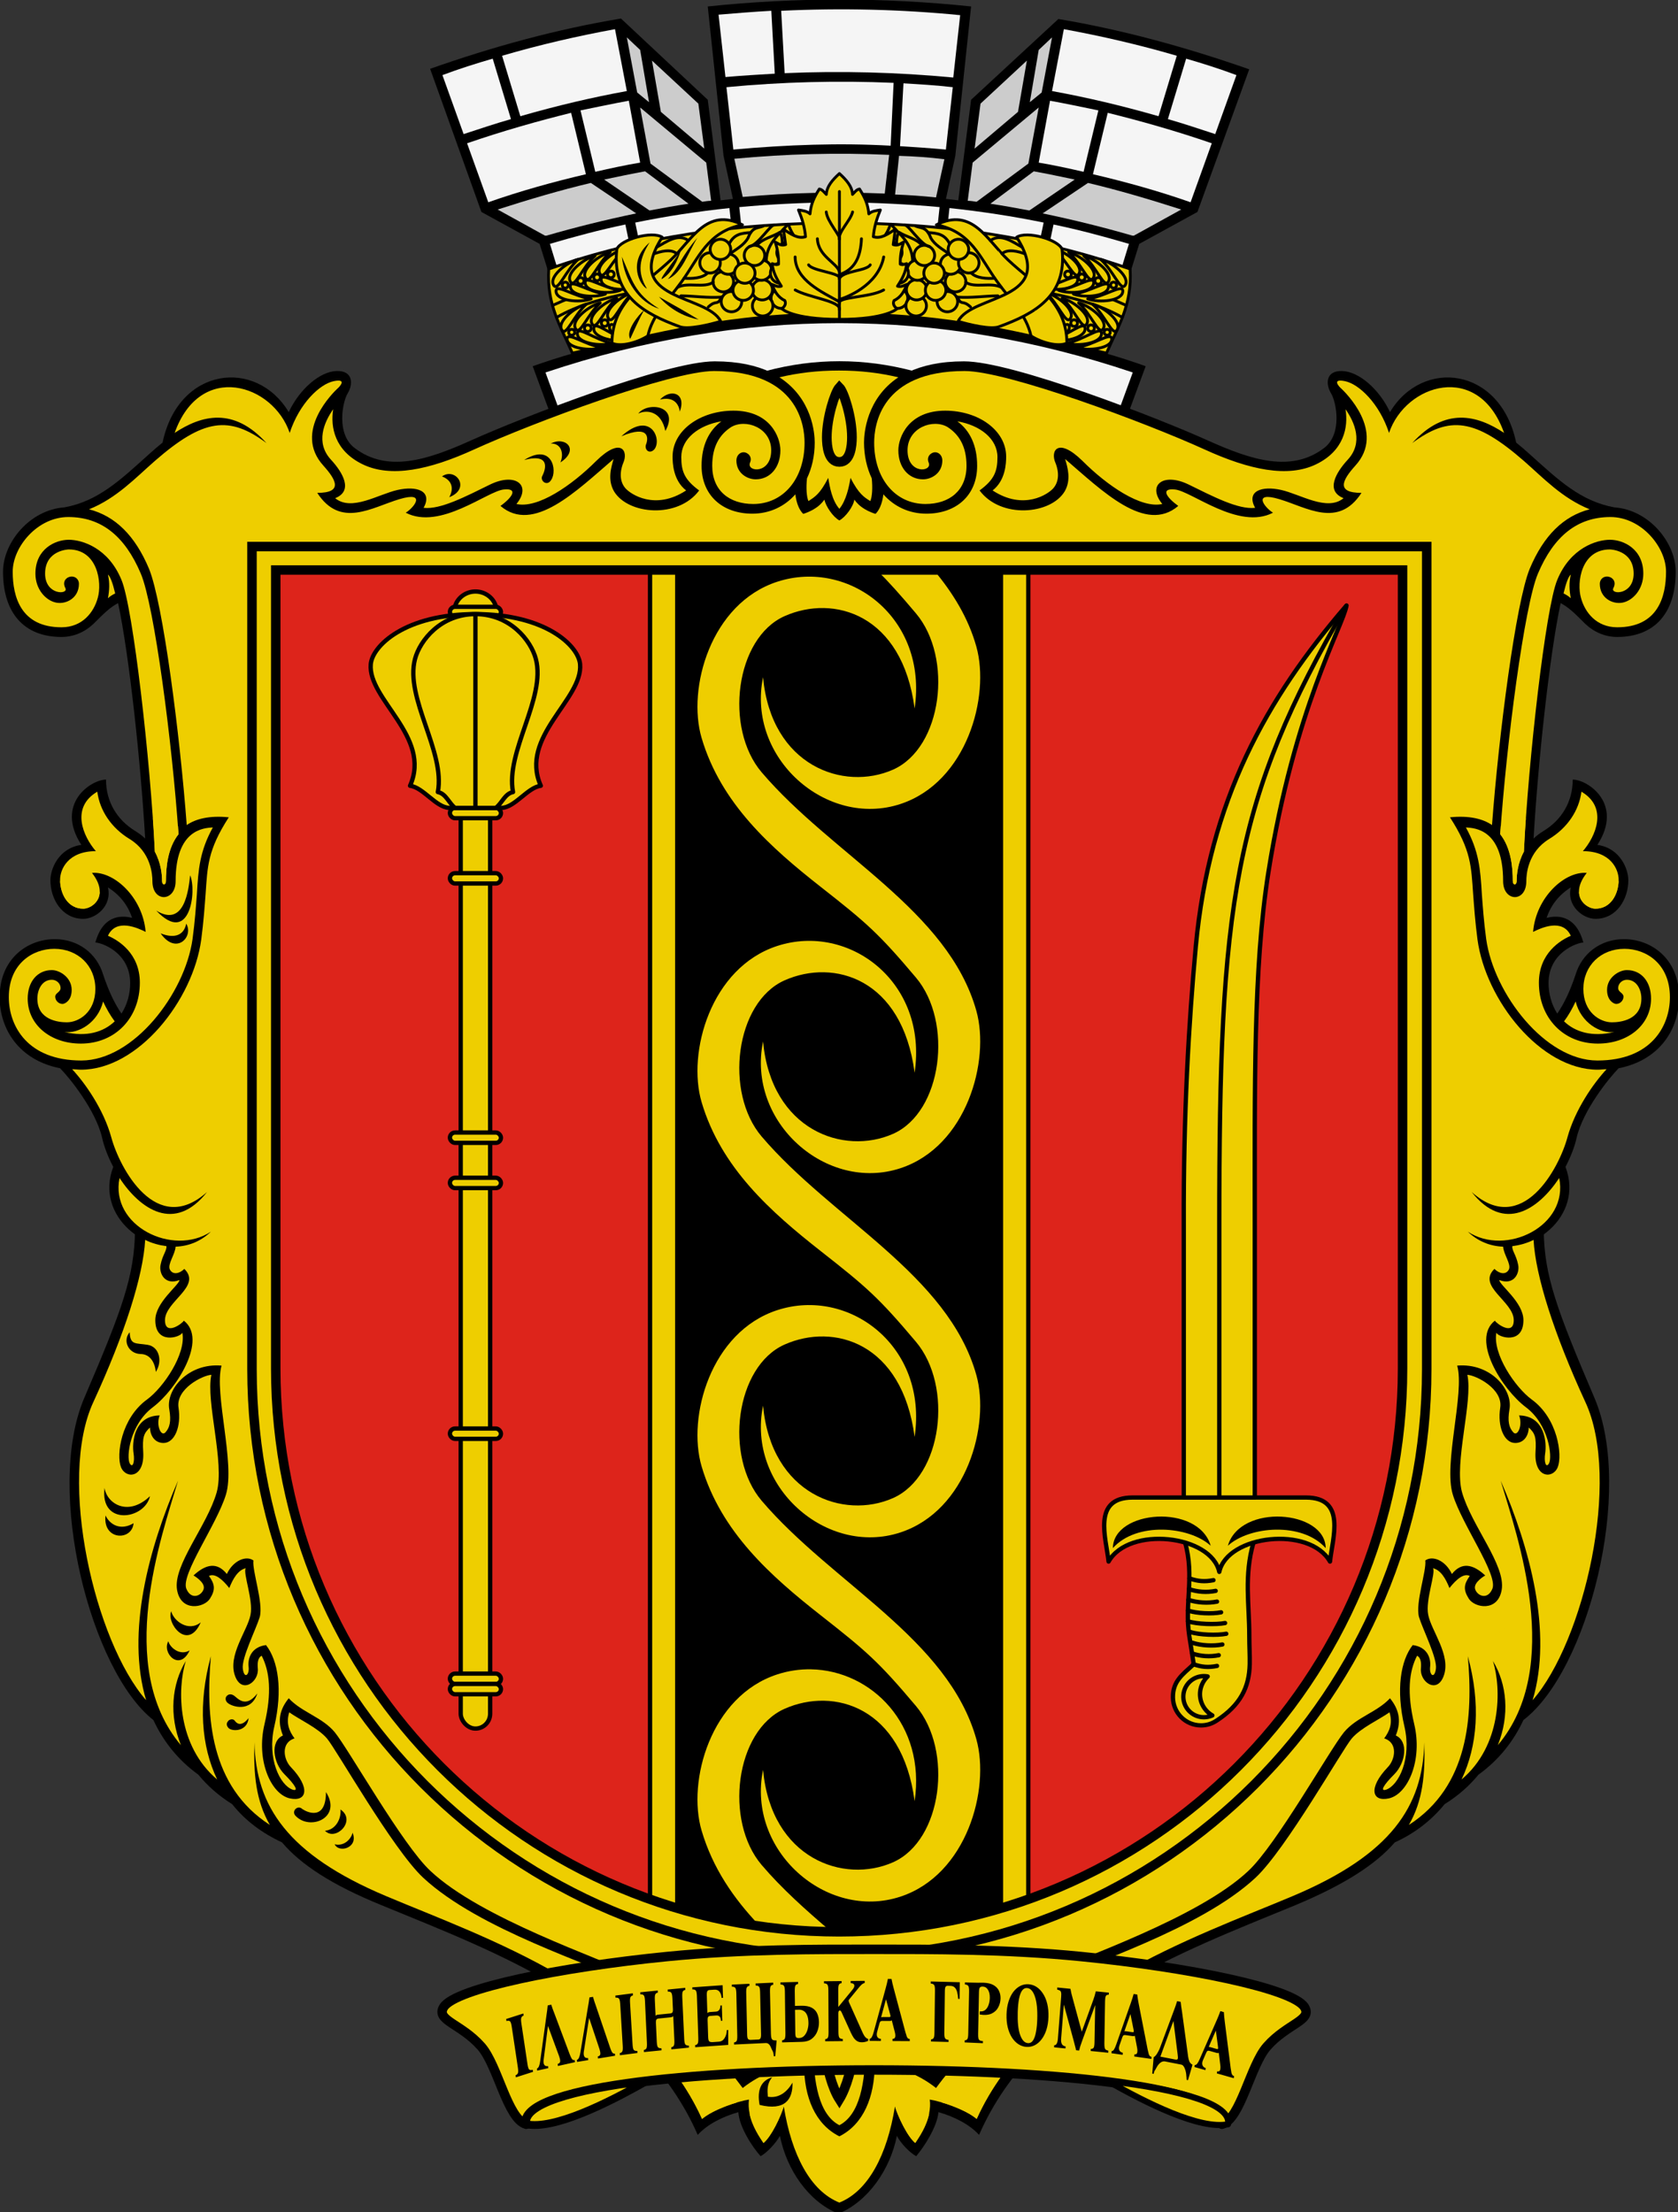
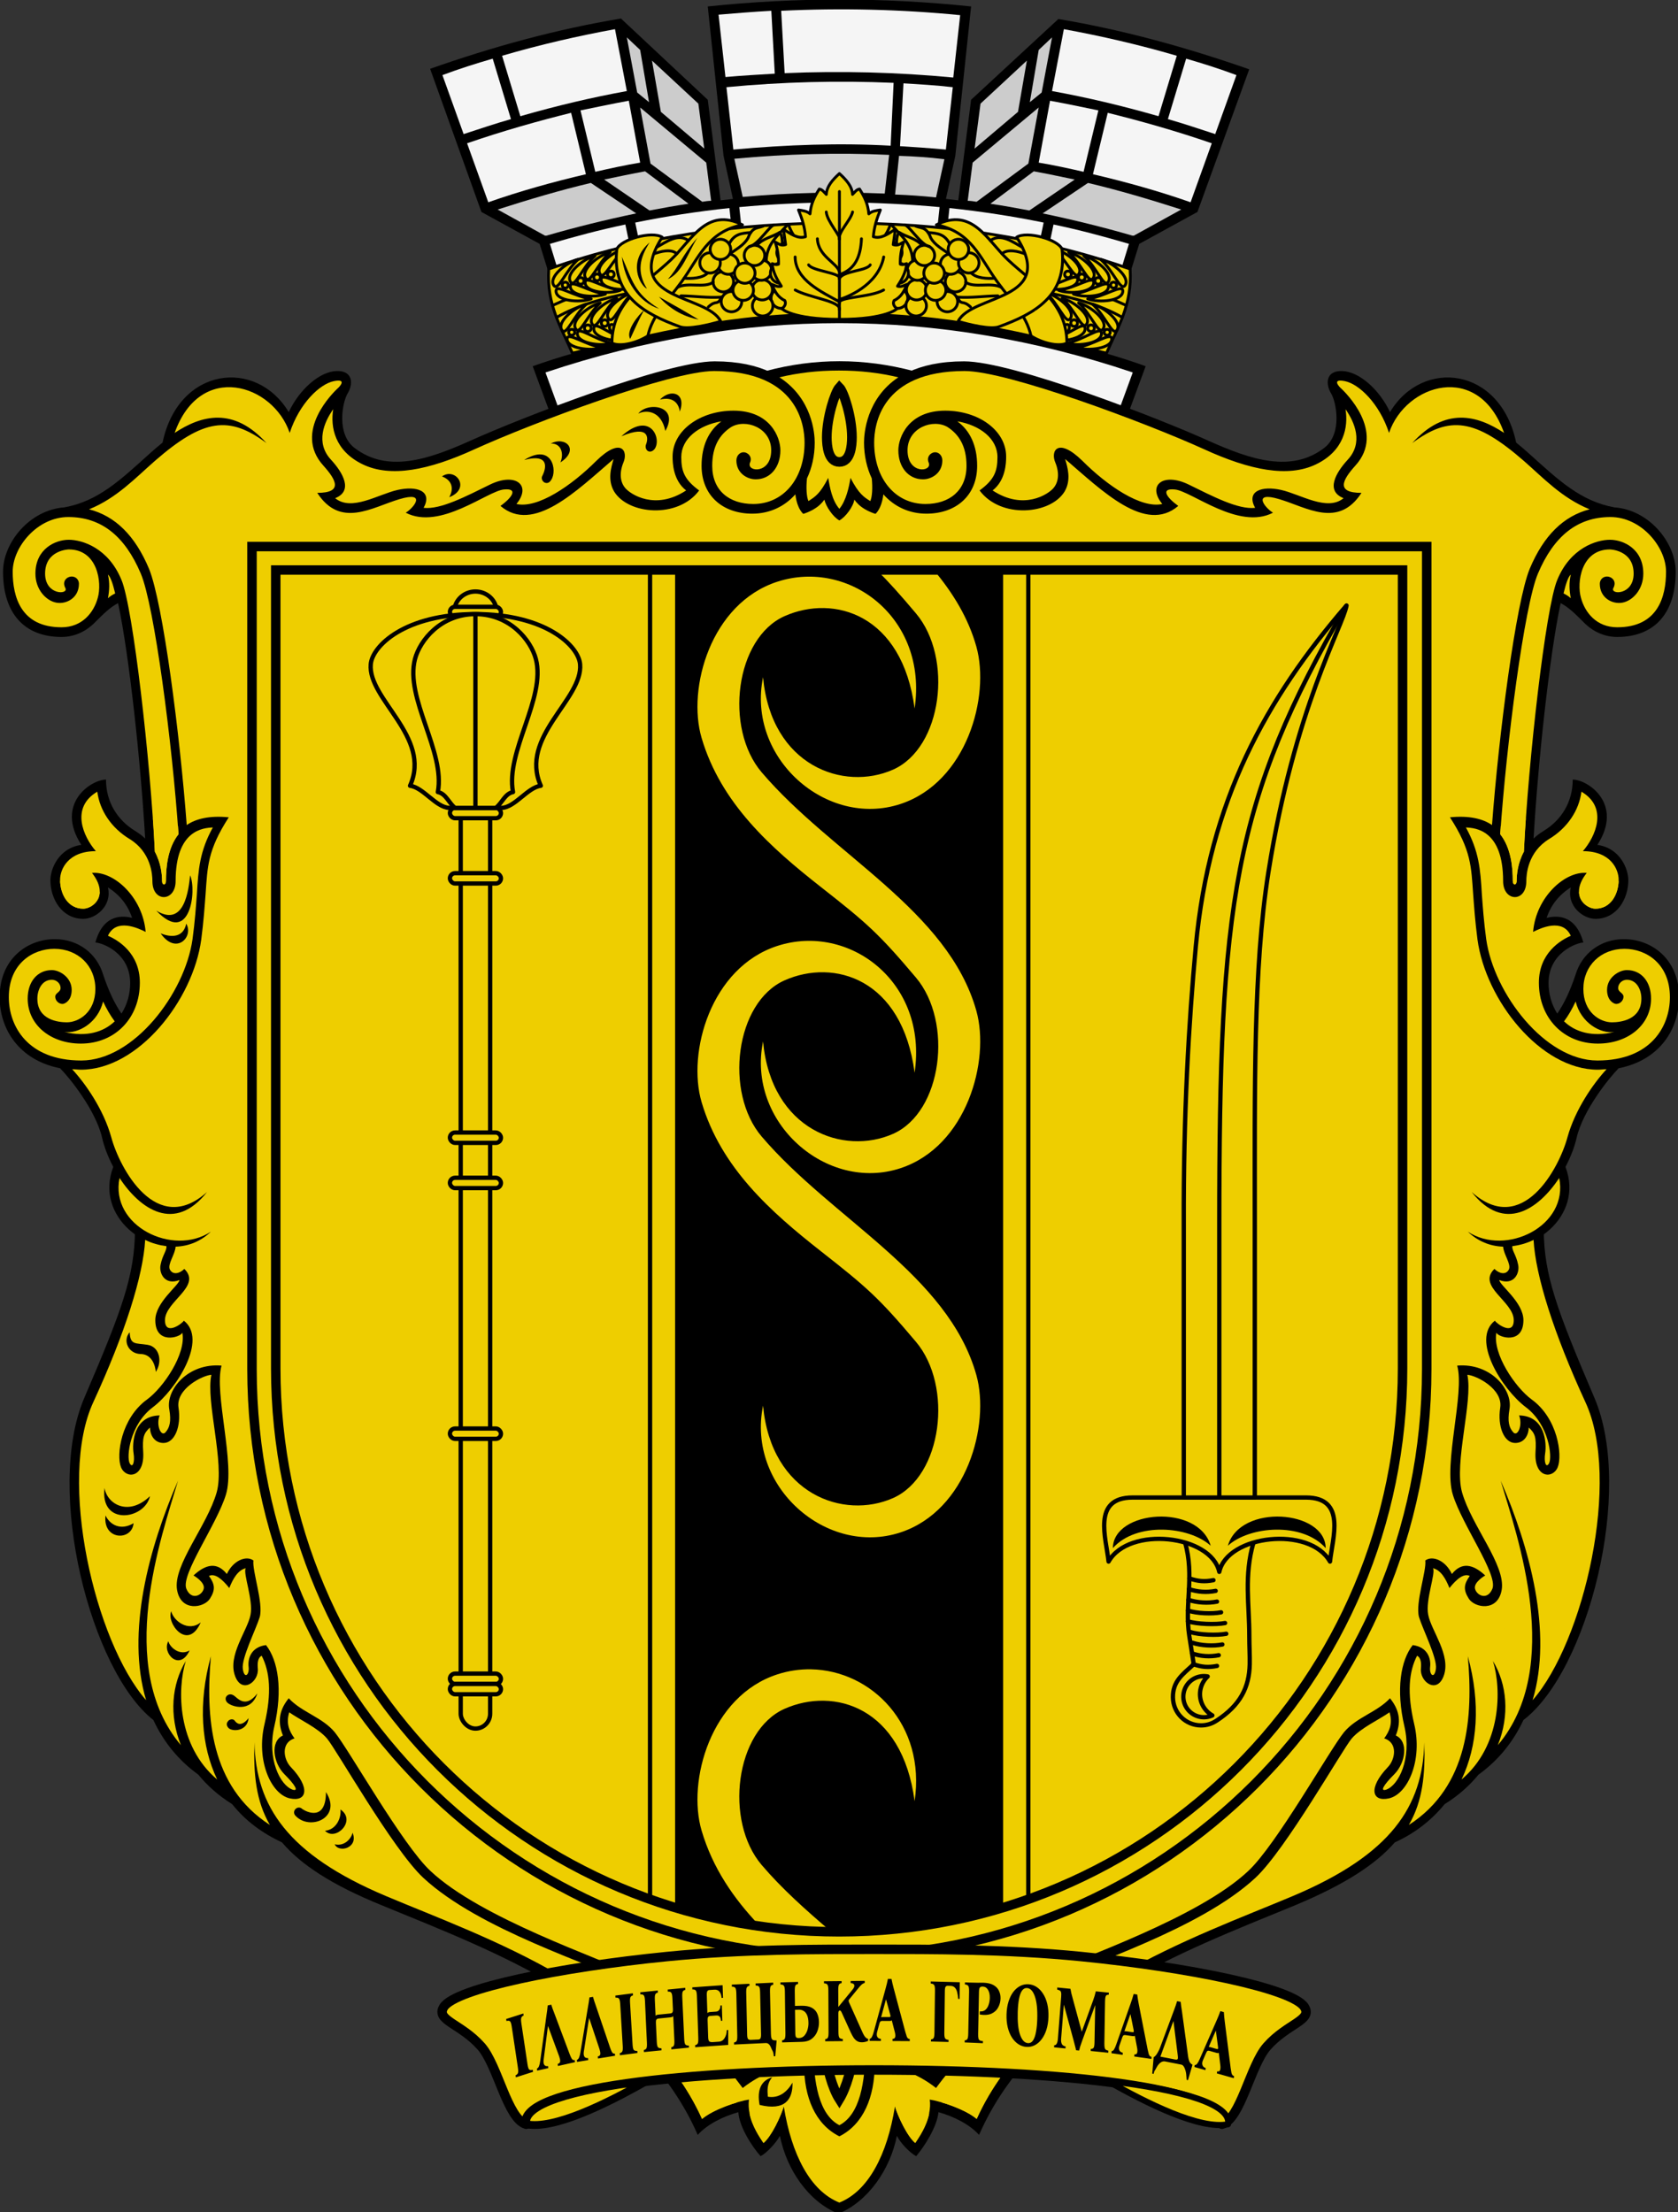
<svg xmlns="http://www.w3.org/2000/svg" xmlns:xlink="http://www.w3.org/1999/xlink" width="682.78" height="900" version="1.1" viewBox="0 0 682.78 900">
  <rect x="0" y="0" width="682.78" height="900" fill="#333333" stroke="none" />
  <g transform="translate(1720.3 1430.3)">
    <g transform="matrix(.383 0 0 .383 -1479 -1198)">
      <g transform="matrix(1.02 0 0 1 -5.231 0)">
        <path d="m634.68-381.39 53.932-151.52c-66.259-23.627-132.52-42.118-198.78-53.418l-90.913 85.777-13.355 106.84c-4.109-0.514-8.732-1.027-12.841-1.541l9.759-45.714 16.436-158.71c-91.427-9.759-182.85-9.759-274.28 0l16.436 158.71 9.759 45.714c-4.109 0.514-8.732 1.027-12.841 1.541l-13.355-106.84-90.4-86.291c-66.773 11.3-133.03 29.791-198.78 53.418l53.418 152.04 60.609 33.9 35.441 116.08c-14.382 4.109-28.25 8.732-42.632 13.868l28.25 78.073h581.95l28.25-78.073c-13.868-5.136-28.25-9.759-42.118-13.868l35.441-116.08z" style="stroke-width:5.136" />
        <g id="d" transform="matrix(5.136 0 0 5.136 -637.08 -612.52)">
          <g fill="#f5f5f5">
            <path d="m108.4 25.8-3.7-12.5c-3.4 1-6.8 2.1-10.2 3.4l4.3 12.2c3.3-1.1 6.5-2.2 9.6-3.1z" />
            <path d="m110.3 25.2c7.5-2.2 14.6-3.9 21.6-5.2l-2.4-12.8c-7.5 1.4-15.2 3.2-22.9 5.5z" />
            <path d="m120.6 24.5c-6.7 1.7-13.7 3.7-21.1 6.3l4.3 12.2c6.4-2.3 13.1-4.2 19.8-5.8z" />
            <path d="m122.5 24 3 12.7c3-0.7 6.1-1.4 9.1-1.9l-2.3-12.8c-3.2 0.6-6.5 1.3-9.8 2z" />
            <path d="m133.7 57.9-2.1-10.3c-5.2 1.1-10.3 2.5-15.3 4l3 10c4.8-1.4 9.6-2.6 14.4-3.7z" />
            <path d="m135.7 57.5c6-1.2 12-2.2 18.1-2.9l-1.1-10.4c-6.5 0.7-12.9 1.7-19.1 3z" />
            <path d="m174 43c-6.5 0.1-13 0.4-19.3 1l1.1 10.4c6.1-0.6 12.1-0.9 18.2-0.9z" />
          </g>
          <g fill="#ccc">
            <polygon points="131.9 8.9 134 20.3 136.4 22.3 134.6 11.5" />
            <polygon points="147.6 31.9 146.4 22.6 137 13.7 138.8 24.3" />
            <path d="m147.2 42.9c0.6-0.1 1.2-0.2 1.8-0.2l-1-7.9-13.4-11.4 2.1 11.6z" />
            <path d="m124.6 39c-6.2 1.5-12.5 3.4-18.9 5.5l9.6 5.4h0.3c6.1-1.8 12.1-3.3 18.2-4.6z" />
            <path d="m136.5 44.7c2.6-0.5 5.3-1 7.9-1.4l-8.8-6.7c-2.7 0.5-5.5 1.1-8.3 1.7z" />
          </g>
        </g>
        <use transform="matrix(-1 0 0 1 523.57 3.0589e-6)" xlink:href="#d" />
        <g transform="matrix(5.136 0 0 5.136 -637.08 -612.52)" fill="#f5f5f5">
          <path d="m161.9 16.4-0.7-13c-3.6 0.2-7.2 0.5-10.7 0.8l1.4 12.9c3.3-0.3 6.7-0.5 10-0.7z" />
          <path d="m163.9 16.3c11.4-0.5 22.8-0.2 34.2 0.9l1.4-12.9c-12-1.2-24.2-1.5-36.3-0.9z" />
          <path d="m186 18.3c-11.3-0.5-22.6-0.2-33.9 0.9l1.4 12.9c10.9-1 21.5-1.4 31.9-0.8z" />
          <path d="m188 18.4-0.7 13c3 0.2 6.1 0.4 9.3 0.7l1.4-12.9c-3.4-0.4-6.7-0.6-10-0.8z" />
          <path d="m115.4 78.2 4.3 12h110.5l4.3-12c-39.6-13.6-79.3-13.6-119.1 0z" />
        </g>
        <g transform="matrix(5.136 0 0 5.136 -637.08 -612.52)" fill="#ccc">
          <path d="m185.1 33.2c-10.5-0.5-20.9-0.2-31.4 0.8l1.7 7.9c9.6-0.9 19.2-1.1 28.8-0.7z" />
          <path d="m187.1 33.4-0.8 8c2.8 0.1 5.5 0.3 8.3 0.6l1.7-7.9c-3.1-0.4-6.1-0.6-9.2-0.7z" />
        </g>
      </g>
      <g id="e" transform="matrix(5.136 0 0 5.136 -637.08 -612.52)">
        <g id="f">
          <path d="m331.2 290.3c-7.9-18.5-10.4-25.4-10.5-34.7l-130.4-177.7c-10.2-2.7-20.4-2.7-30.5 0l-130.5 177.7c-0.1 9.4-2.6 16.3-10.5 34.7-8.2 19.2 1.4 56.5 14.3 66.6 2 4.3 5 8.2 9.3 11.3 1.8 2.2 4.1 4.3 7 6.1 2.7 3.4 6.2 6 10.3 7.9 3.9 4.6 10.3 8.8 20.6 13 23.8 9.8 53.7 20.7 65.4 47.5 2-2.2 5.2-3.8 8.4-4.7 0.2 3.1 2.9 7.2 4.6 9.1 1.2-0.6 3.2-2.7 4-4.2 1.4 7 5.9 13.6 12.1 16.1 6.1-2.5 10.7-9.1 12.1-16.1 0.8 1.6 2.8 3.6 4 4.2 1.6-1.9 4.3-6 4.6-9.1 3.2 0.9 6.4 2.5 8.4 4.7 11.7-26.8 41.6-37.7 65.4-47.5 10.3-4.3 16.7-8.5 20.6-13 4.2-1.9 7.6-4.6 10.3-7.9 2.9-1.8 5.2-3.9 7-6.1 4.3-3.1 7.3-7 9.3-11.3 13.3-10.1 22.9-47.4 14.7-66.6z" />
          <path id="c" d="m149.2 75.9c-10 0-40.1 11.7-50.5 16.4-8.9 4-17.2 6.7-24 1.5-3.8-2.9-2.5-9.5-1.4-11.3s1.2-4.7-2.3-4.6-7.7 3.8-9.9 8.5c-6.7-11.2-22.8-9.4-26.1 6.3-1 0.8-1.9 1.6-2.8 2.4-6 5.4-10.5 9.7-17.5 11-7.2 0.5-12.7 7.3-12.7 13.3 0 8.6 4.4 13.5 12.1 13.5 2.5 0 4.8-1 6.6-2.7 2.2-2.2 3.4-3.4 5.1-4.3 2.3 10.7 4.7 33.1 5.6 48.7-0.6-0.6-1.3-1.1-2.1-1.6-3.6-2.2-6-5.9-6-10.6-3.1 0-10.6 5-5.1 13.5-4.8 0.7-6.4 5.1-6.4 7.3 0 3.9 2.4 8 6.8 8 2.6 0 6-2.7 5.1-6.5 2.4 1.5 4.1 3.6 5 6.3-1.6-0.4-5.9-1.1-7.6 5.1 1.2 0 7.2 2 7.2 8.4 0 2.2-0.6 4.4-1.8 6.3-1.5-2.2-2.7-4.8-3.8-8.1-1.3-4.3-5.1-7.3-10-7.3-5.7 0-11.4 4.1-11.4 12 0 6.5 3.9 13 12.5 14.7 1.9 1.9 7.4 8.7 8.7 14.4 0.4 1.8 1.2 3.9 2.3 6-3.9 10.3 7.1 18.6 15.7 16.3l129.5-166c-0.1-2.9-1.1-16.9-20.8-16.9z" />
          <use transform="scale(-1,1)" x="-350" xlink:href="#c" />
        </g>
        <g id="g">
          <path d="m182.3 428.2c0 6.6-2.3 12.3-7.3 14.8-5-2.5-7.3-8.1-7.3-14.8l-5 4.8 0.8 3.8c1.6 10 5.5 17.5 11.5 19.9 6-2.4 9.9-9.9 11.5-19.9l0.8-3.8z" fill="#f9e098" style="fill:#eece00" />
          <path d="m184.7 108c-3.9-0.7-5.7-2.2-6.6-3.5-0.2 1.4-1.8 3.6-3.1 4.3-1.3-0.7-2.8-2.9-3.1-4.3-0.9 1.3-2.7 2.8-6.6 3.5v310.6l4.3 5.6c0 7.8 1.2 14.3 5.4 16.5 4.2-2.2 5.4-8.7 5.4-16.5l4.3-5.6z" fill="#be8c32" style="fill:#eece00" />
          <path d="m169.9 92.7c0 2.8-0.6 5.3-1.6 7.4-0.2 1.9-0.1 3.8 0.3 4.7 1.4-0.9 2.4-1.5 4.1-4.8 0.3 1.9 0.8 4.7 2.3 6.4 1.4-1.7 2-4.5 2.3-6.4 1.7 3.3 2.8 4 4.1 4.8 0.4-0.9 0.5-2.8 0.3-4.7-1-2.1-1.6-4.7-1.6-7.4 0-1.9 0.5-9.1 7.1-13.5-3.8-0.9-7.8-1.4-12.3-1.4s-8.5 0.5-12.3 1.4c6.8 4.4 7.3 11.6 7.3 13.5z" fill="#be8c32" style="fill:#eece00" />
          <g id="b">
            <g fill="#be8c32">
              <path d="m155.4 430.1c-3.8-4.9-14.6-16.6-22.6-20.4-7.5-3.6-32-11.8-42.4-21.6-5.8-5.4-16.8-25-19.8-28.7-2.6-3.1-6.8-4.1-9.5-7-1.7 2.1-2.5 4.5-1.2 7.7-2.7 1.2-2 5.7 0.3 8s3 3.6 1.7 3.2c-2.6-0.9-5.3-6.4-3.8-13 1.8-7.7 0.8-13.7-1.7-16.9-3.1 0.4-3.8 2.8-3.6 4.5s-0.9 2.6-1.2 0.4 2.7-8.1 3.5-10.7c0.8-2.9-1.6-9.6-1.3-11.7-1.5-1.1-4.2 0-5.5 2.8-2-2.5-4.3-2.1-6.9 0.3 0 0 2.5 1.4 2.1 2.8s-2.6 2.4-3.6-0.1c-1.1-3 6.3-13.2 8.2-19.4 2-6.4-2.5-21-0.9-26.7-6.9-0.6-11.6 5-10.8 9.1 0.4 2.4 0.1 3.7-0.8 4.7s-2-1.5-1.2-3.5c-5.5 0.1-5.7 5.9-5.4 7.8s-0.2 3.2-0.8 2.1c-0.7-1.3 0-8 4.8-11.6 4.9-3.7 11.4-14 6.4-17.9-0.2 0.5-3.9 3.3-3.9-0.1 0-3.9 7.7-7 4-10.6-1 1-2.4 1.3-3 0.1-0.5-1.1 1.1-3.1 1.2-4.7 2.7-0.1 5.2-1.1 7.3-3.1-7.9 5.2-20.9-1.2-18.9-11.1 4.3 6.5 11.4 11.4 18.1 2.9-10.5 9.4-18.1-5-19.8-11.3-1.6-5.8-5.4-11.2-8.1-14.1 0.6 0 1.2 0.1 1.8 0.1 11.9 0 23.2-14.4 24.9-26.9 0.5-3.8 0.7-6.8 0.9-9.4 0.4-5.7 0.4-9.1 4.8-15.9-4-0.4-6.8 0.3-8.7 1.6-1.4-18.6-4.9-45.9-7.8-53-2.9-6.9-7-10.9-12.4-12.3 5.7-2.3 9.6-6.5 13.6-10 10.1-8.8 15.4-9.4 23.1-3.7-6.8-7.5-13.4-5.8-19-2.1 5.3-14.9 20.4-10.1 23.8 0 2-6.1 6.2-10.1 9.1-10.7s1.2 1.2 0.7 1.6c-0.5 0.5-9.3 8.8-2.8 15.9 2.6 2.9 4.1 5.6-1.3 5.6 4.8 7.4 11.3 3 17 1.3s3 1.8 1.3 2.8c7.1 3.7 16.9-4.5 20.3-4.8 3-0.3 1.8 1.6-0.7 3.4 6.8 5.8 15.7-3.1 23.4-9.7-0.5 1.7-1.3 4.3 0.1 6.7 2.9 4.8 13.2 5.7 17.6-0.2-3-2.2-3.7-3.9-3.7-6.9 0-3.8 3.6-6.6 8.3-7.4-2.6 1.9-4.1 5-4.1 9.2 0 6.1 4.3 9.9 10.5 9.9 3.6 0 6.7-1.5 8.9-4 0.2 1.7 0.8 3.8 2.5 4.7l1.7 318.7c-3.5-1.5-8.8 0-14.7 3.3z" style="fill:#eece00" />
              <path d="m25.2 123.9c-0.5-2.1-1-3.5-1.5-3.9 0.4 1.7 0.3 3.3 0 4.9 0.4-0.4 0.9-0.7 1.5-1z" style="fill:#eece00" />
              <path d="m25.1 212.4c-0.9-1.2-1.7-2.6-2.4-4.1-1.1 4.4-5.1 6.7-8 6.3 4.6 1.1 8.1 0 10.4-2.2z" style="fill:#eece00" />
            </g>
            <g fill="#f9e098">
              <path d="m160.9 94.3c0-4.7-5.3-6.6-8.3-4.8-2.3 1.5-3.9 3.9-3.9 8 0 5.1 3.5 7.9 8.5 7.9 6.2 0 10.6-5.2 10.6-12.7 0-3.5-1.3-14.8-18.7-14.8-8.9 0-37.5 10.7-49.6 16.2-9.4 4.3-17.3 5.9-23.1 3.1s-6.7-7.7-6.1-11.4c-1.9 2.7-3.7 6.9-0.5 10.4 2.5 2.7 4.7 6.5 0.9 8 3.4 2.8 8.9-0.8 12.9-1.7s7.3 0.2 5.4 3.7c3.5 0.4 8.8-2.4 13.7-4.8 5.3-2.6 8.7 0.1 5.5 4 4.4 1 11.4-3.8 16.5-8.9 5.1-5 6.7-2.1 5.6 0.4-0.3 0.7-1.2 3.3 0.4 5.2 1.1 1.3 6.2 4.7 12.6 0.5-2.7-2.1-2.8-5.7-2.8-7 0-5.4 5.7-9.5 12.6-9.5 7.6 0 9.7 5.5 9.7 8.2 0 3.5-2.1 6-5.1 6-1.8 0-4-1.3-4-3.9 0-1 0.7-1.7 1.5-1.7s1.9 0.9 1.3 2.2c-0.7 1.9 4.4 2.4 4.4-2.6z" style="fill:#eece00" />
              <path d="m33.4 177.3c1.3 2.4 1.5 4.8 1.5 6.1 0 0.9 0.8 0.9 0.8 0 0-2.7 0.3-6.8 2.6-9.7-1.3-18.9-5-47.3-7.8-53.9-3.3-7.8-8.2-11.7-15-11.7-6.4 0-11.5 6.2-11.5 11.3 0 5.2 1.7 11.5 10.1 11.5 4.3 0 6.7-3.1 7.5-6.1 0.9-3.1 0-10-6-10 0 0-4.9 0.1-4.9 5 0 4.5 4.9 4.4 4.2 3-0.8-1.5 0.4-2.4 1.3-2.4s1.5 0.7 1.5 1.5c0 3-2.7 4.3-4.7 3.9-2.1-0.4-4.3-2.7-4.3-6 0-5.1 4.1-7 6.9-7s8.2 1.7 10.9 8.3c2.4 5.7 6 37.5 6.9 56.2z" style="fill:#eece00" />
              <path d="m37.7 183.4c0 4.3-4.8 4.5-4.8 0 0-1.4-0.3-6-4.7-8.7-3.8-2.3-6.2-5.9-6.7-9.8-5.6 3.3-2.9 9.3-0.3 12.3-5.8 0-7.4 3.8-7.4 5.9 0 3 1.6 6 4.8 6 1.9 0 5.5-2.7 1.8-7.4 4.5-0.4 10.5 5 11.1 12.2-1.6-0.8-6.1-2.9-7.8 0.8 2.1 0.9 6.6 3.6 6.6 9.7 0 7.3-5.1 12.6-12.2 12.6-6.3 0-11-3.9-11-9.3 0-3.5 2-5.9 5-5.9 1.6 0 4.1 1.5 4.1 4.1 0 2.2-1.4 2.9-1.9 2.9-0.8 0-1.5-0.7-1.5-1.5s1.1-0.9 1.1-1.8-0.8-1.7-1.8-1.7c-2 0-3 2-3 3.9 0 4.4 4.3 4.9 6.1 4.9 2.5 0 5.9-2.1 5.9-6.9s-3.6-8.3-8.5-8.3c-4.5 0-9.4 3.1-9.4 10 0 6 3.9 13.1 15 13.1 10.8 0 21.4-13.8 23-25.1 0.5-3.7 0.7-6.7 0.9-9.3 0.3-5.2 0.6-8.9 3.3-13.8-2 0.1-7.7 0.5-7.7 11.1z" style="fill:#eece00" />
              <path d="m155 433c-7.7-10.5-18.7-19.2-23.1-21.5-8-4.1-31.4-11.2-43-22-6.3-5.9-18-26.6-19.9-28.8s-5.7-3.9-7.8-5.4c-0.7 2.3 0 3.9 1.1 5.4-2.9 0.9-2.3 4.4-0.7 6 4 4.2 3.3 7.2-0.3 6.4-3.9-0.9-7-7.9-5.2-15.4 1.5-6.4 1.1-10.8-0.6-14.1-0.1 0.1-1 0.3-0.8 2.6 0.3 2.8-3.3 5.4-4.7 1.6-1.6-4.3 2.6-9.4 3.2-12.7 0.6-3-1.6-8.6-1-9.6-1.6 0.4-2.6 2.1-3.4 4.1-1.5-1.9-3-3.1-4.2-2.5 1.2 1.7 1.4 2.8 0.2 4.7s-6 2.8-6.8-1.8c-0.9-5.1 6.2-13.2 8.2-20.2 1.7-6.1-2.3-18.8-1.1-24.3-1.8 0.1-7.4 2.9-6.8 6.8s-0.8 7.3-3.1 7.3c-2 0-2.8-1.8-2.8-3.2-1.3 1.2-1.6 2-1.4 5.1 0.3 5.4-3.6 5.6-4.6 3.1s0-10.1 5.4-14c3.4-2.5 8.1-9.4 7.3-13.8-0.5 1-5.6 2.5-5.6-2.6 0-3.7 4.9-7.2 5-8.3-3.1 1.2-4.3-1.5-3.9-3.2 0.4-2 1.3-2.9 1.2-3.8-1.5-0.2-3-0.6-4.4-1.3-0.4 7.4-4.2 19.4-10.7 33.5-7.5 16.1 0.3 49.6 10.9 61.7-4.2-14 0.6-31.6 6.6-45.4-3.4 11.5-13.1 38.5 0.6 54.7-2.5-6.2-1.9-12.6 1-17.4-1.8 5.8-1.8 17.5 6.5 24.5-3.3-6.9-4-15.7-1.3-25.5-1.1 12.5-0.2 26.9 12.2 34.9-2.9-5-3.4-10.5-3.2-17.1 0.3 13.2 6.8 23.2 27.2 31.8s53.4 19.6 65.4 46.1c2.2-1.9 7.5-3.7 9.7-4-0.5 3.8 2 7.3 3 8.9 1.6-1.2 3.6-5.5 4.2-7.5l1.6-0.5 2.5-8.2c-4.7 0.4-8.9 2-12.6 4.9z" style="fill:#eece00" />
            </g>
            <g fill="#be8c32">
              <path d="m33.4 177.3c1.3 2.4 1.5 4.8 1.5 6.1 0 0.9 0.8 0.9 0.8 0 0-2.7 0.3-6.8 2.6-9.7 0-0.5-0.1-1.1-0.1-1.7-2 2.6-3.4 2.2-5.2-1.6 0.2 2.5 0.3 4.8 0.4 6.9z" style="fill:#eece00" />
              <path d="m18.6 189.1c1.3 0 3.4-1.2 3.4-3.5-2.7 2.4-5.3 2.7-8.2-2.3 0.1 2.9 1.7 5.8 4.8 5.8z" style="fill:#eece00" />
              <path d="m158.5 436.5c0.8 1.4 1.8 1.7 2.7 1.7-1.3 3.3-2.8 3.1-4.8 0 0.5 2.7 2.1 5 2.9 6.2 1.5-1.2 3.6-5.3 4.4-8.2z" style="fill:#eece00" />
              <path d="m146.6 439.4c1.6-1.4 4.7-2.7 7.2-3.4-8-1-13.3-14-25.7-19.1 7.7 6 14.4 13.3 18.5 22.5z" style="fill:#eece00" />
            </g>
            <path d="m158.5 436.5c-0.6-3.2 0.4-5.1 2.6-5.7-1.1 1.3-1 2.6-0.9 4 2.3 0.4 4-1 5.1-2.9 0.1 3.4-1.5 5.9-6.8 4.6z" />
            <path d="m68.8 371.8c3.4 5.3-3.3 8.1-6.3 4.9-0.4-0.4-0.4-1 0-1.4s1-0.4 1.4 0c1 0.7 4.9 2.5 4.9-3.5z" />
            <path d="m68.6 379.8c2.3-0.2 3.4-2.6 3.2-4.4 3.4 2.3-1 6.7-3.2 4.4z" />
            <path d="m74.3 380.2c-0.2 1.1-1.6 2.9-3.7 2.4 0.9 1.9 5 0.7 3.7-2.4z" />
            <path d="m52.8 356.5c-0.3 2.8-3.3 2.8-4.1 2.1-0.4-0.4-0.6-0.9-0.2-1.4 0.3-0.5 1.1-0.6 1.4-0.2s1.2 1.6 2.9-0.5z" />
            <path d="m54.6 351.4c-1.3 4.1-5.4 2.7-6.2 1.9-0.4-0.4-0.5-1-0.1-1.4s0.9-0.4 1.4-0.1c0.7 0.4 2.4 2.9 4.9-0.4z" />
            <path d="m137.9 83.8c2.2-2.3 5.5-1.4 4.1 2.5-0.2-1.5-1.2-3.2-4.1-2.5z" />
            <path d="m36.8 334.4c-1.1 2.4 3.4 8.4 6.1 2.3-2.6 2.1-5.7-0.4-6.1-2.3z" />
            <path d="m115.4 100.4c-0.3 0.5-0.7 0.8-1.3 0.6-0.5-0.2-0.9-0.9-0.5-1.5 0.5-1 1.9-4.7-3.8-3.2 5.8-3.6 6.9 2.2 5.6 4.1z" />
            <path d="m136.8 94c-0.3 0.4-0.8 0.7-1.3 0.5s-0.7-0.9-0.5-1.4c0.5-1.2 0.8-4.2-5.1-1.7 6-5.4 8.4 0.5 6.9 2.6z" />
            <path d="m36.2 340.6c-1.4 2.4 2.3 6.4 4.4 1.9-2 1.2-4.1-0.6-4.4-1.9z" />
            <path d="m23 308.9c0.5 3.3 4.9 6 9.4 1.7-1.1 4.9-10.4 6.2-9.4-1.7z" />
            <path d="m23.2 314.6c0.9 1.9 3.1 3.2 5.8 1.6-0.3 3.7-6.4 3.6-5.8-1.6z" />
            <path d="m28.2 276.7c0.1 2.7 1.2 2.2 3.7 2.6s3.1 3.5 1.7 5.6c-0.1-1.3-0.8-3.7-3.2-3.7-2.5-0.1-3.7-2.8-2.2-4.5z" />
            <path d="m40.7 182.2c1.4 3.1 0 14.7-7 7.3 5.9 3.6 6.7-4.5 7-7.3z" />
            <path d="m39.9 192.2c1.6 2.7-2.1 6.6-5.3 2 2.2 0.9 4.7 0.9 5.3-2z" />
            <path d="m92.8 99.7c2.8-2 6.1 2.5 1.5 4.3 1-1.8 0.6-3.5-1.5-4.3z" />
            <path d="m115.3 92.9c3.1-1.6 6 1.3 2 3.9 0.8-1.9 0.1-4-2-3.9z" />
            <path d="m133.4 86.7c1.9-2.5 8.6-1.7 5.6 3.6-0.8-4-3.7-4.5-5.6-3.6z" />
          </g>
          <use transform="scale(-1,1)" x="-350" style="fill:#eece00" xlink:href="#b" />
          <g fill="#f9e098" stroke="#000" stroke-width="2">
            <path d="m175 421.1c-2.1 0-2.8 2-2.8 4 0 3.4 1.4 8 2.8 10.2 1.4-2.3 2.8-6.8 2.8-10.2 0-2-0.7-4-2.8-4z" style="fill:#eece00" />
            <path d="m175 81.3c-0.9 1-2.6 6.2-2.6 10.3 0 1.8 0.3 5.1 2.6 5.1s2.6-3.3 2.6-5.1c0-4.2-1.7-9.4-2.6-10.3z" style="fill:#eece00" />
          </g>
        </g>
      </g>
      <g id="h" transform="matrix(5.136 0 0 5.136 -637.08 -612.52)">
        <path d="m53.498 114.2v170.1c0 67.069 54.433 121.5 121.5 121.5s121.5-54.433 121.5-121.5v-170.1z" style="fill:#eece00;stroke-width:1.961;stroke:#000" />
      </g>
      <g id="a" transform="matrix(1.007 0 0 1 -6.782 -.022)" style="stroke-width:2.99">
        <path d="m266.68-369.61-5.6e-4 96.779c-120.69-0.182-193.24 22.006-281.75 41.423-11.849-27.911-27.263-50.881-24.913-89.341 99.5-34.91 198.47-48.861 306.66-48.861z" style="fill-rule:evenodd;fill:#eece00;stroke-linecap:round;stroke-linejoin:round;stroke-width:2.99;stroke:#000" />
        <path d="m16.449-237.18c-12.293 3.872-37.758 0.797-37.001-9.556 0.55-7.509 19.117 6.671 37.001 9.556z" style="fill-rule:evenodd;fill:#eece00;stroke-linecap:round;stroke-linejoin:round;stroke-width:2.99;stroke:#000" />
        <path d="m-31.814-269.32c23.64-13.662 50.99-20.566 76.624-25.81" style="fill-rule:evenodd;fill:#eece00;stroke-linecap:round;stroke-linejoin:round;stroke-width:2.99;stroke:#000" />
        <path d="m-36.011-282.05c25.741-11.633 52.744-22.472 73.791-23.22" style="fill:none;stroke-linecap:round;stroke-linejoin:round;stroke-width:2.99;stroke:#000" />
        <path d="m52.359-301.35c-11.969 4.518-37.299 2.349-37.049-8.437 0.181-7.824 19.226 6.16 37.049 8.437z" style="fill-rule:evenodd;fill:#eece00;stroke-linecap:round;stroke-linejoin:round;stroke-width:2.99;stroke:#000" />
        <ellipse transform="matrix(.998 -.056 .058 .998 0 0)" cx="230.84" cy="-325.96" rx="10.84" ry="10.781" style="fill-rule:evenodd;fill:#eece00;stroke-linecap:round;stroke-linejoin:round;stroke-width:2.99;stroke:#000" />
        <ellipse transform="matrix(.998 -.056 .058 .998 0 0)" cx="169.2" cy="-277.16" rx="10.84" ry="10.781" style="fill-rule:evenodd;fill:#eece00;stroke-linecap:round;stroke-linejoin:round;stroke-width:2.99;stroke:#000" />
        <path d="m59.947-246.92c-12.431 3.04-37.311-2.17-35.752-12.847 1.131-7.744 18.336 8.435 35.752 12.847z" style="fill-rule:evenodd;fill:#eece00;stroke-linecap:round;stroke-linejoin:round;stroke-width:2.99;stroke:#000" />
        <path d="m43.338-245.39c-12.431 3.04-37.311-2.17-35.752-12.847 1.131-7.744 18.336 8.435 35.752 12.847z" style="fill-rule:evenodd;fill:#eece00;stroke-linecap:round;stroke-linejoin:round;stroke-width:2.99;stroke:#000" />
        <path d="m26.7-242.02c0.294-44.498 34.884-62.491 62.282-88.562 22.214-21.139 37.57-56.111 75.431-37.108-36.799 7.285-46.096 35.212-63.86 59.984-16.381 22.842-30.845 35.259-35.977 58.002-10.416 6.808-28.145 12.088-37.876 7.685z" style="fill-rule:evenodd;fill:#eece00;stroke-linecap:round;stroke-linejoin:round;stroke-width:2.99;stroke:#000" />
        <path d="m-0.238-283.45c-12.431 3.038-32.036 19.125-25.668 27.863 4.619 6.338 12.302-15.926 25.668-27.863z" style="fill-rule:evenodd;fill:#eece00;stroke-linecap:round;stroke-linejoin:round;stroke-width:2.99;stroke:#000" />
        <path d="m14.357-284.7c-12.431 3.038-32.036 19.125-25.668 27.863 4.619 6.338 12.302-15.926 25.668-27.863z" style="fill-rule:evenodd;fill:#eece00;stroke-linecap:round;stroke-linejoin:round;stroke-width:2.99;stroke:#000" />
        <path d="m31.795-289.74c-12.431 3.038-32.036 19.125-25.668 27.863 4.619 6.338 12.302-15.926 25.668-27.863z" style="fill-rule:evenodd;fill:#eece00;stroke-linecap:round;stroke-linejoin:round;stroke-width:2.99;stroke:#000" />
        <path d="m26.7-242.02c-12.221 3.786-37.373 0.089-36.47-10.662 0.655-7.798 18.817 7.311 36.47 10.662z" style="fill-rule:evenodd;fill:#eece00;stroke-linecap:round;stroke-linejoin:round;stroke-width:2.99;stroke:#000" />
        <ellipse transform="matrix(.998 -.056 .058 .998 0 0)" cx="-1.035" cy="-254.11" rx="3.172" ry="3.155" style="fill-rule:evenodd;fill:#eece00;stroke-linecap:round;stroke-linejoin:round;stroke-width:2.99;stroke:#000" />
        <ellipse transform="matrix(.998 -.056 .058 .998 0 0)" cx="16.189" cy="-257.47" rx="3.518" ry="3.499" style="fill-rule:evenodd;fill:#eece00;stroke-linecap:round;stroke-linejoin:round;stroke-width:2.99;stroke:#000" />
        <path d="m48.948-295.71c-12.431 3.038-32.036 19.125-25.668 27.863 4.619 6.338 12.302-15.926 25.668-27.863z" style="fill-rule:evenodd;fill:#eece00;stroke-linecap:round;stroke-linejoin:round;stroke-width:2.99;stroke:#000" />
        <path d="m40.809-342.38c-12.52 2.656-32.614 18.134-26.519 27.063 4.421 6.477 12.789-15.541 26.519-27.063z" style="fill-rule:evenodd;fill:#eece00;stroke-linecap:round;stroke-linejoin:round;stroke-width:2.99;stroke:#000" />
        <path d="m31.88-341.91c4.024-10.146 36.888-19.586 47.836-12.66-42.924 68.339 46.855 60.035 61.763 89.351-10.483 3.238-35.391 9.526-43.919 5.457-36.41-13.424-71.423-32.524-65.681-82.147z" style="fill-rule:evenodd;fill:#eece00;stroke-linecap:round;stroke-linejoin:round;stroke-width:2.99;stroke:#000" />
        <ellipse transform="matrix(.998 -.056 .058 .998 0 0)" cx="221.97" cy="-277.81" rx="10.84" ry="10.781" style="fill-rule:evenodd;fill:#eece00;stroke-linecap:round;stroke-linejoin:round;stroke-width:2.99;stroke:#000" />
        <ellipse transform="matrix(.998 -.056 .058 .998 0 0)" cx="201.83" cy="-270.88" rx="10.84" ry="10.781" style="fill-rule:evenodd;fill:#eece00;stroke-linecap:round;stroke-linejoin:round;stroke-width:2.99;stroke:#000" />
        <ellipse transform="matrix(.998 -.056 .058 .998 0 0)" cx="202.31" cy="-287.92" rx="10.84" ry="10.781" style="fill-rule:evenodd;fill:#eece00;stroke-linecap:round;stroke-linejoin:round;stroke-width:2.99;stroke:#000" />
        <ellipse transform="matrix(.998 -.056 .058 .998 0 0)" cx="161.83" cy="-298.79" rx="10.84" ry="10.781" style="fill-rule:evenodd;fill:#eece00;stroke-linecap:round;stroke-linejoin:round;stroke-width:2.99;stroke:#000" />
        <ellipse transform="matrix(.998 -.056 .058 .998 0 0)" cx="168.07" cy="-317.14" rx="10.84" ry="10.781" style="fill-rule:evenodd;fill:#eece00;stroke-linecap:round;stroke-linejoin:round;stroke-width:2.99;stroke:#000" />
        <ellipse transform="matrix(.998 -.056 .058 .998 0 0)" cx="202.65" cy="-308.83" rx="10.84" ry="10.781" style="fill-rule:evenodd;fill:#eece00;stroke-linecap:round;stroke-linejoin:round;stroke-width:2.99;stroke:#000" />
        <ellipse transform="matrix(.998 -.056 .058 .998 0 0)" cx="222.86" cy="-304.46" rx="10.84" ry="10.781" style="fill-rule:evenodd;fill:#eece00;stroke-linecap:round;stroke-linejoin:round;stroke-width:2.99;stroke:#000" />
        <ellipse transform="matrix(.998 -.056 .058 .998 0 0)" cx="196.32" cy="-324.83" rx="10.84" ry="10.781" style="fill-rule:evenodd;fill:#eece00;stroke-linecap:round;stroke-linejoin:round;stroke-width:2.99;stroke:#000" />
        <ellipse transform="matrix(.998 -.056 .058 .998 0 0)" cx="34.341" cy="-261.91" rx="3.518" ry="3.499" style="fill-rule:evenodd;fill:#eece00;stroke-linecap:round;stroke-linejoin:round;stroke-width:2.99;stroke:#000" />
        <g transform="matrix(.849 -.048 .049 .845 58.287 -21.956)" style="stroke-width:3.524">
          <path d="m-3.569-369.2c1.597 30.398 17.661 58.273 42.453 67.848-30.199-21.653-31.061-37.508-42.453-67.848z" style="color:#000000;fill-rule:evenodd;stroke-linecap:round;stroke-linejoin:round;stroke-width:3.524" />
          <path d="m39.454-316.5c15.037 19.063 32.612 27.599 47.539 31.395-13.466-9.402-33.802-22.666-47.539-31.395z" style="color:#000000;fill-rule:evenodd;stroke-linejoin:round;stroke-width:3.524" />
        </g>
        <path d="m-8.844-331.07c-12.431 3.038-32.036 19.125-25.668 27.863 4.619 6.338 12.302-15.926 25.668-27.863z" style="fill-rule:evenodd;fill:#eece00;stroke-linecap:round;stroke-linejoin:round;stroke-width:2.99;stroke:#000" />
        <path d="m4.791-289.04c-11.969 4.518-37.299 2.349-37.049-8.437 0.181-7.824 19.226 6.16 37.049 8.437z" style="fill-rule:evenodd;fill:#eece00;stroke-linecap:round;stroke-linejoin:round;stroke-width:2.99;stroke:#000" />
        <path d="m8.887-334.75c-12.431 3.038-32.036 19.125-25.668 27.863 4.619 6.338 12.302-15.926 25.668-27.863z" style="fill-rule:evenodd;fill:#eece00;stroke-linecap:round;stroke-linejoin:round;stroke-width:2.99;stroke:#000" />
        <path d="m24.838-338.57c-12.431 3.038-32.036 19.125-25.668 27.863 4.619 6.338 12.302-15.926 25.668-27.863z" style="fill-rule:evenodd;fill:#eece00;stroke-linecap:round;stroke-linejoin:round;stroke-width:2.99;stroke:#000" />
        <ellipse transform="matrix(.998 -.056 .058 .998 0 0)" cx="-4.89" cy="-304.56" rx="3.172" ry="3.155" style="fill-rule:evenodd;fill:#eece00;stroke-linecap:round;stroke-linejoin:round;stroke-width:2.99;stroke:#000" />
        <ellipse transform="matrix(.998 -.056 .058 .998 0 0)" cx="11.562" cy="-308.1" rx="3.518" ry="3.499" style="fill-rule:evenodd;fill:#eece00;stroke-linecap:round;stroke-linejoin:round;stroke-width:2.99;stroke:#000" />
        <ellipse transform="matrix(.998 -.056 .058 .998 0 0)" cx="29.107" cy="-310.9" rx="3.518" ry="3.499" style="fill-rule:evenodd;fill:#eece00;stroke-linecap:round;stroke-linejoin:round;stroke-width:2.99;stroke:#000" />
        <path d="m63.627-299.82c-11.021-18.136-7.532-32.689 2.844-49.198-23.914 20.777-10.068 45.862-2.844 49.198z" style="fill-rule:evenodd" />
-         <path d="m79.21-310.03c-1.819-1.565 15.914-22.44 20.339-31.048-3.14 10.752-9.834 25.135-20.339 31.048z" style="fill-rule:evenodd" />
+         <path d="m79.21-310.03z" style="fill-rule:evenodd" />
        <path d="m85.666-310.01c15.204-6.507 21.233-28.146 31.178-43.901-15.798 17.884-20.158 32.072-31.178 43.901z" style="fill-rule:evenodd" />
        <path d="m45.976-246.52c3.676-8.238 9.898-22.083 14.635-30.629-6.207 5.437-19.687 22.297-14.635 30.629z" />
        <path d="m99.501-292.29c16.222 0.305 26.707 2.309 42.821 1.398" style="fill:none;stroke-linecap:round;stroke-linejoin:round;stroke-width:2.99;stroke:#000" />
        <path d="m95.992-301.3c10.482-5.779 28.738 1.296 37.552-5.509" style="fill-rule:evenodd;fill:#eece00;stroke-linecap:round;stroke-linejoin:round;stroke-width:2.99;stroke:#000" />
        <path d="m128.41-280.49c8.975-8.319 9.192-0.444 13.909-10.404" style="fill:none;stroke-linecap:round;stroke-linejoin:round;stroke-width:2.99;stroke:#000" />
        <path d="m150.47-347.62c4.96-9.757 12.038-11.23 22.61-11.828" style="fill-rule:evenodd;fill:#eece00;stroke-linecap:round;stroke-linejoin:round;stroke-width:2.99;stroke:#000" />
        <path d="m150.98-336.78c6.724-4.931 15.214-9.439 19.369-17.07 4.745-13.091 11.802-9.708 16.762-13.031" style="fill:none;stroke-linecap:round;stroke-linejoin:round;stroke-width:2.99;stroke:#000" />
        <path d="m171.73-344.62c8.885-1.186 22.703-24.278 26.599-23.002" style="fill-rule:evenodd;fill:#eece00;stroke-linecap:round;stroke-linejoin:round;stroke-width:2.99;stroke:#000" />
        <path d="m189.44-329.38c0.704-20.482 16.114-29.671 22.73-38.982" style="fill-rule:evenodd;fill:#eece00;stroke-linecap:round;stroke-linejoin:round;stroke-width:2.99;stroke:#000" />
        <path d="m179.76-345.87c5.142-7.158 17.22-9.282 24.053-13.89 2.418 3.927 2.435 7.325 2.708 12.054" style="fill:none;stroke-linecap:round;stroke-linejoin:round;stroke-width:2.99;stroke:#000" />
        <path d="m70.994-336.87c6.747-2.488 18.017-5.7 24.207-0.105" style="fill:none;stroke-linecap:round;stroke-linejoin:round;stroke-width:2.99;stroke:#000" />
        <path d="m73.797-343.81c9.668-5.357 22.427-15.391 33.643-7.163" style="fill:none;stroke-linecap:round;stroke-linejoin:round;stroke-width:2.99;stroke:#000" />
        <path d="m102.85-310.99c7.343 0.702 20.13 0.133 25.126-5.958" style="fill-rule:evenodd;fill:#eece00;stroke-linecap:round;stroke-linejoin:round;stroke-width:2.99;stroke:#000" />
        <ellipse transform="matrix(.998 -.056 .058 .998 0 0)" cx="182.3" cy="-288.58" rx="10.84" ry="10.781" style="fill-rule:evenodd;fill:#eece00;stroke-linecap:round;stroke-linejoin:round;stroke-width:2.99;stroke:#000" />
        <ellipse transform="matrix(.998 -.056 .058 .998 0 0)" cx="184.98" cy="-306.64" rx="10.84" ry="10.781" style="fill-rule:evenodd;fill:#eece00;stroke-linecap:round;stroke-linejoin:round;stroke-width:2.99;stroke:#000" />
        <ellipse transform="matrix(.998 -.056 .058 .998 0 0)" cx="149.07" cy="-319.57" rx="10.84" ry="10.781" style="fill-rule:evenodd;fill:#eece00;stroke-linecap:round;stroke-linejoin:round;stroke-width:2.99;stroke:#000" />
        <ellipse transform="matrix(.998 -.056 .058 .998 0 0)" cx="160.81" cy="-333.25" rx="10.84" ry="10.781" style="fill-rule:evenodd;fill:#eece00;stroke-linecap:round;stroke-linejoin:round;stroke-width:2.99;stroke:#000" />
        <ellipse transform="matrix(.998 -.056 .058 .998 0 0)" cx="43.825" cy="-313.22" rx="3.518" ry="3.499" style="fill-rule:evenodd;fill:#eece00;stroke-linecap:round;stroke-linejoin:round;stroke-width:2.99;stroke:#000" />
        <path d="m19.8-294.13c-11.969 4.518-37.299 2.349-37.049-8.437 0.181-7.824 19.226 6.16 37.049 8.437z" style="fill-rule:evenodd;fill:#eece00;stroke-linecap:round;stroke-linejoin:round;stroke-width:2.99;stroke:#000" />
        <path d="m35.463-298.13c-11.969 4.518-37.299 2.349-37.049-8.437 0.181-7.824 19.226 6.16 37.049 8.437z" style="fill-rule:evenodd;fill:#eece00;stroke-linecap:round;stroke-linejoin:round;stroke-width:2.99;stroke:#000" />
        <path d="m213.02-367.75c3.769 10.872 9.58 19.053 21.079 23.301" style="fill:none;stroke-linecap:round;stroke-linejoin:round;stroke-width:2.99;stroke:#000" />
      </g>
      <use transform="matrix(-1 0 0 1 523.57 0)" style="fill:#eece00" xlink:href="#a" />
      <g transform="translate(-2.442 3.897)" style="stroke-width:3">
        <path d="m264.22-426.08c-7.313 6.692-13.558 13.662-13.894 22.162-2.311-2.163-4.049-5.149-7.457-5.739-5.53 8.802-9.021 16.065-9.869 26.412-3.508-3.174-7.954-3.472-12.278-4.147 3.776 9.055 6.699 18.387 7.472 28.421-8.232 2.678-15.789-3.108-23.421-7.949l2.307 16.308c-5.078 1.76-7.68-1.086-11.099-2.725 2.647 7.836 3.79 15.673 3.585 23.508-2.802 1.208-4.613-0.117-6.764-0.573 0.762 9.148 5.013 16.664 9.717 23.97-3.918 1.165-6.851-0.773-10.045-1.891 2.862 6.779 5.894 13.45 13.71 17.126 1.694 3.668-0.181 6.343-3.088 8.729 0 0 10.835 11.27 61.124 11.27s61.124-11.27 61.124-11.27c-2.907-2.387-4.782-5.061-3.088-8.729 7.816-3.676 10.85-10.347 13.712-17.126-3.194 1.118-6.127 3.057-10.045 1.891 4.703-7.306 8.955-14.821 9.717-23.97-2.151 0.456-3.962 1.782-6.764 0.573-0.204-7.836 0.938-15.673 3.585-23.508-3.419 1.639-6.021 4.485-11.099 2.725l2.307-16.308c-7.632 4.841-15.189 10.627-23.421 7.949 0.773-10.034 3.696-19.366 7.472-28.421-4.324 0.675-8.77 0.973-12.278 4.147-0.847-10.346-4.34-17.61-9.87-26.412-3.408 0.589-5.146 3.576-7.457 5.739-0.337-8.5-6.581-15.47-13.894-22.162z" style="fill-rule:evenodd;fill:#eece00;stroke-linecap:round;stroke-linejoin:round;stroke-width:3;stroke:#000" />
        <path d="m217.18-337.49c0.101 24.598 28.552 37.328 47.154 47.698" style="fill:none;stroke-linecap:round;stroke-linejoin:round;stroke-width:3;stroke:#000" />
        <path d="m217.25-302.38c14.762 8.216 48.87 11.765 46.972 20.848" style="fill:none;stroke-linecap:round;stroke-linejoin:round;stroke-width:3;stroke:#000" />
        <path d="m231.48-329.09c3.872 6.641 35.205 8.533 32.746 14.72" style="fill:none;stroke-linecap:round;stroke-linejoin:round;stroke-width:3;stroke:#000" />
        <path d="m240.82-356.83c0.855 18.758 20.47 25.209 23.407 35.04" style="fill:none;stroke-linecap:round;stroke-linejoin:round;stroke-width:3;stroke:#000" />
        <path d="m250.25-385.26c0.719 9.845 15.893 26.224 13.971 28.827" style="fill:none;stroke-linecap:round;stroke-linejoin:round;stroke-width:3;stroke:#000" />
        <path d="m311.27-337.49c-5.93 30.993-41.052 43.494-47.154 45.158" style="fill:none;stroke-linecap:round;stroke-linejoin:round;stroke-width:3;stroke:#000" />
        <path d="m311.2-302.38c-14.667 8.264-49.468 7.038-46.972 14.188" style="fill:none;stroke-linecap:round;stroke-linejoin:round;stroke-width:3;stroke:#000" />
        <path d="m296.97-329.09c-3.872 6.641-29.518 6.296-32.746 14.72" style="fill:none;stroke-linecap:round;stroke-linejoin:round;stroke-width:3;stroke:#000" />
        <path d="m287.63-356.83c-0.855 18.758-6.496 32.474-23.407 38.111" style="fill:none;stroke-linecap:round;stroke-linejoin:round;stroke-width:3;stroke:#000" />
        <path d="m278.2-385.26c-1.998 8.807-15.691 21.709-13.971 28.827" style="fill:none;stroke-linecap:round;stroke-linejoin:round;stroke-width:3;stroke:#000" />
        <path d="m264.23-271.2v-135.78" style="fill-rule:evenodd;fill:#eece00;stroke-linecap:round;stroke-linejoin:round;stroke-width:3;stroke:#000" />
      </g>
    </g>
    <g transform="matrix(.35 0 0 .35 -1455.9 -1157.4)">
      <path d="m260.76 1486.1c-66.466 0-152.19-0.368-240.79 8.416-124.07 12.3-245.95 37.153-259.51 58.676-9.781 15.525 19.986 19.144 43.504 45.828 19.509 22.135 30.564 84.449 52.393 90.426-7.801-41.444 184.32-63.09 404.4-63.09 220.08 0 412.2 21.646 404.4 63.09 21.828-5.977 32.882-68.29 52.391-90.426 23.518-26.684 53.285-30.304 43.504-45.828-13.56-21.522-135.44-46.376-259.51-58.676-88.601-8.784-174.32-8.416-240.79-8.416z" style="fill-rule:evenodd;fill:#eece00;stroke-linecap:round;stroke-linejoin:round;stroke-width:11;stroke:#000" />
      <path d="m-3.419 1639c-88.096 10.603-144.51 27.641-140.22 50.441 32.19 6.633 94.641-24.407 140.22-50.441z" style="fill-rule:evenodd;fill:#eece00;stroke-linecap:round;stroke-linejoin:round;stroke-width:9.1;stroke:#000" />
      <path d="m532.03 1639c88.096 10.603 144.51 27.641 140.22 50.441-32.19 6.633-94.641-24.407-140.22-50.441z" style="fill-rule:evenodd;fill:#eece00;stroke-linecap:round;stroke-linejoin:round;stroke-width:7.1;stroke:#000" />
      <g transform="matrix(.962 0 0 1.405 9.91 -661.59)">
        <path d="m691.7 1626.9c0.36 1.795 0.684 3.126 0.971 3.994 0.336 0.877 0.749 1.49 1.239 1.839 0.499 0.3 1.131 0.576 1.893 0.826l-0.329 1.686-20.449-3.988 0.329-1.686c1.974 0.283 3.163-0.093 3.568-1.13 0.454-1.027 0.535-2.356 0.244-3.985l-1.807-10.243c-0.341 0.187-0.765 0.282-1.273 0.284-0.449-0.037-0.943-0.107-1.48-0.213l-8.282-1.615c-1.026-0.2-1.832-0.23-2.417-0.091-0.585 0.14-1.169 0.66-1.75 1.561l-3.954 6.229c-0.95 1.489-1.158 2.817-0.625 3.987s1.865 2.012 3.996 2.529l-0.329 1.686-13.34-2.601 0.329-1.686c1.094 0.112 2.103-0.249 3.026-1.084 0.982-0.874 1.952-2.079 2.912-3.617l21.019-32.877c0.785-1.166 1.492-2.321 2.122-3.466 0.678-1.136 1.312-2.306 1.902-3.509l4.251 0.829c0.094 1.337 0.242 2.659 0.444 3.967 0.202 1.307 0.423 2.644 0.664 4.01zm-16.845-15.839c0.684 0.133 1.143 0.121 1.377-0.036 0.292-0.197 0.363-0.69 0.213-1.48l-2.613-13.52-0.147-0.029-8.561 13.471c0.273-0.099 0.58-0.115 0.922-0.048 0.352 0.018 0.747 0.07 1.187 0.155zm-42.017-31.099 7.485 37.614c0.273 1.342 0.756 2.612 1.45 3.81 0.75 1.155 2.011 2.051 3.785 2.69l-5.409 12.774-1.702-0.227c-0.424-3.335-0.065-6.323-2.764-10.248-1.02-1.392-2.22-2.18-3.602-2.364l-19.837-2.648c-1.826-0.244-3.709 0.133-5.65 1.129-1.898 1.052-3.616 2.631-5.153 4.737-1.487 2.112-2.07 1.417-2.823 4.431l-1.702-0.227 1.714-13.619c0.941-0.276 1.893-0.827 2.857-1.653 0.971-0.875 1.884-1.883 2.739-3.025 0.905-1.135 1.627-2.219 2.167-3.252l16.97-31.185c0.665-1.217 1.302-2.413 1.91-3.587 0.609-1.174 1.171-2.38 1.688-3.617l4.293 0.573c0.174 1.329 0.401 2.64 0.68 3.933 0.329 1.3 0.63 2.62 0.902 3.963zm-8.474 39.778c1.974 0.264 3.102 0.088 3.385-0.527 0.283-0.615 0.255-1.724-0.083-3.326l-5.103-27.803-0.148-0.02-15.667 29.325zm-33.044-8.392c0.528 1.753 0.977 3.047 1.345 3.884 0.418 0.841 0.887 1.413 1.408 1.714 0.526 0.252 1.18 0.466 1.963 0.643l-0.168 1.709-20.735-2.033 0.168-1.709c1.992 0.095 3.14-0.392 3.445-1.463 0.355-1.066 0.31-2.396-0.134-3.99l-2.769-10.026c-0.322 0.219-0.735 0.353-1.24 0.404-0.451 0.01-0.949-0.017-1.494-0.071l-8.398-0.823c-1.04-0.102-1.845-0.056-2.415 0.138-0.569 0.194-1.101 0.767-1.594 1.72l-3.346 6.575c-0.804 1.572-0.886 2.914-0.245 4.028s2.047 1.826 4.217 2.139l-0.168 1.709-13.526-1.326 0.168-1.709c1.1 0.01 2.07-0.447 2.91-1.365 0.895-0.963 1.747-2.255 2.556-3.876l17.811-34.72c0.671-1.235 1.266-2.452 1.784-3.652 0.567-1.195 1.088-2.42 1.561-3.674l4.311 0.423c0.221 1.322 0.493 2.624 0.818 3.907s0.671 2.592 1.04 3.929zm-18.27-14.172c0.694 0.068 1.149 0.013 1.367-0.166 0.272-0.223 0.296-0.721 0.071-1.494l-3.882-13.212-0.149-0.015-7.247 14.221c0.262-0.124 0.567-0.17 0.914-0.136 0.352-0.015 0.75 0 1.196 0.042zm-68.213 14.934c-0.319-1.17-0.736-2.371-1.25-3.604-0.461-1.279-1.095-2.944-1.903-4.996l-11.488-28.933-0.149-0.01-3.284 28.218c-0.166 1.685 0.138 3.078 0.911 4.179 0.776 1.051 2.278 1.703 4.507 1.956l-0.118 1.714-13.783-0.946 0.118-1.714c1.447-5e-4 2.503-0.477 3.167-1.429 0.717-0.999 1.159-2.341 1.324-4.026l3.942-34.536c0.219-1.732 0.18-2.982-0.117-3.751-0.247-0.765-0.761-1.275-1.542-1.528-0.778-0.303-1.832-0.575-3.163-0.816l0.118-1.714 15.943 1.094c0.309 1.319 0.672 2.566 1.091 3.743 0.468 1.18 0.977 2.487 1.527 3.922l10.973 27.7 0.149 0.01 13.761-26.002c1.316-2.455 2.356-4.878 3.119-7.271l15.794 1.084-0.118 1.714c-0.947-0.015-1.752 0.079-2.415 0.283-0.663 0.204-1.17 0.693-1.523 1.467-0.299 0.728-0.484 1.963-0.554 3.705l-0.813 34.75c-0.01 1.596 0.107 2.802 0.351 3.617 0.293 0.819 0.802 1.402 1.526 1.752 0.728 0.299 1.709 0.541 2.944 0.726l-0.118 1.714-21.233-1.457 0.118-1.714c1.596 0.01 2.714-0.287 3.355-0.892 0.69-0.601 1.069-2.122 1.137-4.563l0.825-30.558-0.149-0.01-15.555 29.247c-1.087 2.021-1.895 3.613-2.424 4.774-0.476 1.115-0.902 2.234-1.278 3.356zm-57.479-54.605c3.531 0.159 6.787 0.903 9.767 2.234 2.98 1.33 5.587 3.192 7.822 5.585 2.237 2.343 3.93 5.136 5.08 8.377 1.15 3.241 1.636 6.826 1.459 10.755-0.177 3.929-0.983 7.456-2.42 10.58-1.436 3.125-3.375 5.779-5.815 7.961-2.391 2.185-5.156 3.829-8.295 4.934-3.139 1.105-6.475 1.577-10.006 1.418-3.481-0.157-6.737-0.901-9.767-2.234-2.98-1.33-5.588-3.167-7.825-5.51-2.235-2.393-3.927-5.21-5.077-8.451-1.15-3.241-1.636-6.826-1.459-10.755 0.177-3.929 0.983-7.456 2.42-10.581s3.35-5.779 5.741-7.964c2.441-2.183 5.23-3.826 8.37-4.931s6.475-1.577 10.006-1.418zm-0.697 48.707c2.586 0.116 4.663-0.637 6.231-2.261 1.57-1.673 2.747-4.013 3.53-7.017 0.833-3.002 1.34-6.518 1.521-10.546 0.365-8.107-0.599-14.379-2.89-18.818-2.242-4.436-5.378-6.745-9.406-6.927-2.536-0.114-4.614 0.639-6.231 2.261-1.568 1.624-2.77 3.962-3.605 7.014-0.783 3.005-1.265 6.521-1.447 10.55-0.365 8.107 0.574 14.378 2.816 18.815 2.292 4.439 5.452 6.749 9.48 6.93zm-76.436-0.58 0.05-1.717c1.446-0.057 2.502-0.4 3.168-1.028s1.034-2.161 1.106-4.599l1.017-34.71c0.071-2.438-0.257-3.992-0.984-4.661-0.676-0.717-2.034-1.13-4.073-1.24l0.05-1.717 5.225 0.153c3.633 0.106 7.043 0.157 10.231 0.15 3.189-0.056 5.58-0.061 7.172-0.014 5.175 0.152 9.239 0.843 12.191 2.075 3.002 1.234 5.122 2.815 6.361 4.744 1.29 1.881 1.902 3.941 1.836 6.18-0.076 2.588-0.994 5.026-2.754 7.315-1.711 2.291-4.401 4.03-8.072 5.217-3.619 1.139-8.383 1.398-14.292 0.777l0.076-2.612c2.684 0.178 4.913-0.23 6.685-1.224 1.774-1.044 3.085-2.45 3.934-4.218 0.898-1.767 1.378-3.67 1.437-5.71 0.08-2.737-0.627-4.949-2.122-6.636-1.493-1.737-3.608-2.646-6.345-2.726-1.642-0.048-2.82 0.216-3.534 0.793-0.663 0.528-1.023 1.763-1.08 3.704l-1.017 34.71c-0.047 1.592 0.067 2.816 0.341 3.671 0.325 0.806 0.906 1.371 1.743 1.695 0.888 0.275 2.128 0.461 3.719 0.557l-0.05 1.717zm-5.898-49.791-0.25 13.813-1.717-0.031c-0.209-2.195-0.623-4.069-1.243-5.624-0.569-1.604-1.492-2.84-2.771-3.71-1.228-0.918-2.962-1.398-5.202-1.438l-3.509-0.063c-1.045-0.019-1.872 0.24-2.479 0.777-0.557 0.538-0.852 1.677-0.883 3.42l-0.628 34.719c-0.044 2.439 0.301 3.989 1.036 4.649 0.735 0.661 2.097 1.059 4.086 1.194l-0.031 1.717-21.279-0.385 0.031-1.717c1.445-0.073 2.497-0.428 3.156-1.063 0.659-0.635 1.01-2.173 1.054-4.612l0.628-34.719c0.044-2.439-0.301-3.989-1.036-4.649-0.684-0.71-2.046-1.107-4.086-1.194l0.031-1.717zm-65.752 41.223c0.69 1.695 1.258 2.942 1.703 3.741 0.495 0.798 1.015 1.323 1.562 1.574 0.547 0.201 1.218 0.353 2.014 0.456l-7e-3 1.718-20.834-0.082 7e-3 -1.718c1.992-0.092 3.089-0.685 3.293-1.779 0.253-1.094 0.084-2.414-0.507-3.96l-3.696-9.723c-0.3 0.248-0.699 0.42-1.197 0.518-0.448 0.048-0.946 0.071-1.494 0.069l-8.438-0.033c-1.046-0.01-1.843 0.115-2.391 0.364-0.549 0.247-1.024 0.867-1.426 1.861l-2.715 6.86c-0.654 1.64-0.609 2.985 0.133 4.033s2.209 1.627 4.399 1.735l-7e-3 1.718-13.591-0.053 7e-3 -1.718c1.096-0.095 2.019-0.639 2.769-1.632 0.801-1.042 1.528-2.409 2.182-4.099l14.48-36.236c0.553-1.292 1.031-2.56 1.434-3.803 0.453-1.243 0.856-2.511 1.21-3.804l4.331 0.017c0.343 1.296 0.737 2.567 1.18 3.813 0.443 1.246 0.911 2.518 1.404 3.814zm-19.517-12.398c0.697 0 1.145-0.098 1.345-0.293 0.25-0.248 0.227-0.746-0.069-1.494l-5.102-12.79-0.149-6e-4 -5.883 14.838c0.249-0.148 0.548-0.222 0.897-0.221 0.349-0.049 0.747-0.072 1.195-0.07zm-33.023 20.846c-2.39 0.016-4.408-0.344-6.056-1.079-1.598-0.736-2.974-1.698-4.127-2.885-1.103-1.188-2.132-2.475-3.088-3.862l-11.014-16.579c-0.553-0.843-1.005-1.362-1.355-1.559-0.3-0.247-0.675-0.369-1.123-0.366-0.498 0.01-0.92 0.209-1.266 0.606-0.296 0.4-0.441 1.048-0.435 1.945l0.103 15.383c0.016 2.439 0.4 3.98 1.151 4.622 0.751 0.642 2.123 1.006 4.115 1.093l0.011 1.718-21.282 0.143-0.011-1.718c1.443-0.109 2.486-0.49 3.129-1.141 0.643-0.651 0.956-2.197 0.94-4.636l-0.233-34.724c-0.016-2.439-0.4-3.98-1.151-4.622-0.702-0.692-2.073-1.056-4.115-1.093l-0.011-1.718 21.282-0.143 0.011 1.718c-1.443 0.059-2.486 0.44-3.129 1.141-0.643 0.651-0.956 2.197-0.94 4.636l0.093 13.815 0.149-1e-3 16.634-13.927c0.842-0.703 1.485-1.329 1.929-1.88 0.444-0.6 0.664-1.149 0.661-1.647-9e-3 -1.344-1.483-2.081-4.421-2.211l-0.011-1.718 16.951-0.114 0.011 1.718c-1.492 0.259-2.857 0.791-4.097 1.596s-2.576 1.834-4.012 3.089l-10.768 9.034c-0.396 0.351-0.593 0.701-0.59 1.05 0.052 0.348 0.254 0.82 0.607 1.415l15.769 24.09c1.459 2.28 2.789 3.84 3.989 4.678s2.274 1.254 3.22 1.248l0.011 1.718c-0.993 0.355-2.186 0.637-3.579 0.846-1.343 0.208-2.661 0.317-3.956 0.325zm-80.901-30.068 7.242-0.134c5.426-0.101 9.717 0.417 12.875 1.554s5.404 2.738 6.737 4.804c1.383 2.066 2.1 4.467 2.15 7.205 0.051 2.738-0.648 5.34-2.096 7.807-1.399 2.416-3.627 4.424-6.685 6.024-3.009 1.55-6.877 2.368-11.606 2.456l-24.116 0.448-0.032-1.717c1.442-0.126 2.48-0.519 3.115-1.178s0.93-2.208 0.885-4.647l-0.645-34.718c-0.045-2.439-0.447-3.975-1.206-4.608-0.71-0.684-2.086-1.032-4.127-1.044l-0.032-1.717 21.279-0.395 0.032 1.717c-1.443 0.076-2.481 0.469-3.115 1.178-0.635 0.659-0.93 2.208-0.885 4.647zm4.9 26.573c2.638-0.049 4.792-0.711 6.461-1.987 1.718-1.327 2.983-2.943 3.794-4.851 0.811-1.907 1.2-3.782 1.165-5.623-0.051-2.738-0.614-4.918-1.69-6.541-1.026-1.624-2.417-2.768-4.172-3.433-1.706-0.715-3.63-1.053-5.77-1.013l-4.629 0.086 0.356 19.188c0.032 1.742 0.327 2.882 0.885 3.419 0.558 0.537 1.757 0.789 3.599 0.755zm-75.74-36.923c-0.079-2.438-0.502-3.969-1.27-4.591-0.719-0.674-2.1-1.003-4.141-0.986l-0.056-1.717 21.271-0.691 0.056 1.717c-1.441 0.097-2.474 0.504-3.098 1.221-0.626 0.668-0.899 2.221-0.82 4.659l1.127 34.706c0.055 1.692 0.416 2.826 1.082 3.402 0.714 0.525 1.893 0.76 3.535 0.707l8.956-0.291c1.095-0.035 1.907-0.336 2.436-0.901 0.578-0.617 0.839-1.771 0.784-3.462l-1.127-34.706c-0.079-2.438-0.502-3.969-1.27-4.591-0.719-0.674-2.1-1.003-4.141-0.986l-0.056-1.717 21.272-0.691 0.056 1.717c-1.441 0.097-2.474 0.504-3.098 1.221-0.626 0.668-0.899 2.221-0.82 4.659l1.127 34.706c0.052 1.592 0.265 2.806 0.641 3.64 0.374 0.785 1.039 1.311 1.994 1.579 1.003 0.216 2.426 0.32 4.269 0.31l-1.686 13.056-1.717 0.056c-0.648-4.611-1.739-4.253-3.272-6.993-1.534-2.74-3.693-4.064-6.48-3.974l-38.289 1.244-0.056-1.717c1.44-0.146 2.473-0.553 3.098-1.221 0.626-0.668 0.899-2.221 0.82-4.659zm-49.729 44.52-0.082-1.716c1.437-0.169 2.464-0.592 3.079-1.269s0.865-2.235 0.747-4.671l-1.667-34.684c-0.117-2.437-0.564-3.96-1.341-4.571-0.73-0.663-2.115-0.97-4.156-0.922l-0.082-1.716 36.624-1.76 0.502 10.443-1.716 0.082c-0.202-2.134-1.032-3.838-2.489-5.114-1.407-1.278-3.528-1.849-6.362-1.713l-5.967 0.287c-1.044 0.05-1.852 0.363-2.422 0.939-0.521 0.573-0.739 1.73-0.656 3.471l0.706 14.694c0.383-0.318 0.846-0.539 1.389-0.665 0.592-0.128 1.286-0.211 2.081-0.25l7.235-0.348c1.492-0.072 2.715-0.554 3.669-1.447s1.42-2.087 1.398-3.581l1.716-0.082 0.609 12.68-1.716 0.082c-0.138-1.837-0.72-3.056-1.746-3.654-1.026-0.599-2.284-0.862-3.776-0.79l-7.086 0.341c-1.343 0.065-2.277 0.334-2.802 0.808-0.525 0.474-0.757 1.357-0.695 2.65l0.685 14.247c0.084 1.74 0.512 2.866 1.284 3.377 0.822 0.509 2.352 0.709 4.589 0.602l7.086-0.341c2.984-0.143 5.303-1.152 6.957-3.026 1.654-1.874 2.521-4.059 2.601-6.554l1.716-0.082-0.005 12.336zm-61.926 4.016-0.116-1.714c1.434-0.197 2.451-0.641 3.053-1.33 0.602-0.69 0.82-2.251 0.655-4.685l-2.353-34.645c-0.165-2.434-0.642-3.948-1.431-4.543-0.743-0.648-2.134-0.928-4.174-0.839l-0.116-1.714 21.234-1.442 0.116 1.714c-1.437 0.147-2.455 0.591-3.053 1.33-0.602 0.69-0.82 2.251-0.655 4.685l0.896 13.187c0.377-0.325 0.835-0.556 1.375-0.692 0.589-0.14 1.281-0.237 2.076-0.291l14.081-0.956c1.341-0.091 2.27-0.379 2.786-0.863 0.516-0.484 0.728-1.397 0.637-2.738l-0.617-9.089c-0.165-2.434-0.642-3.948-1.431-4.543-0.743-0.648-2.134-0.928-4.174-0.839l-0.116-1.714 21.234-1.442 0.116 1.714c-1.437 0.147-2.455 0.591-3.053 1.33-0.602 0.69-0.82 2.251-0.655 4.685l2.353 34.645c0.165 2.434 0.642 3.948 1.431 4.543s2.18 0.875 4.174 0.839l0.116 1.714-21.234 1.442-0.116-1.714c1.434-0.197 2.451-0.641 3.053-1.33 0.602-0.69 0.82-2.251 0.655-4.685l-1.346-19.818c-0.374 0.375-0.855 0.632-1.444 0.772-0.589 0.14-1.256 0.235-2.002 0.286l-14.081 0.956c-1.341 0.091-2.27 0.379-2.786 0.863-0.516 0.484-0.73 1.372-0.642 2.663l1.068 15.72c0.165 2.434 0.642 3.948 1.431 4.543 0.789 0.595 2.18 0.875 4.174 0.839l0.116 1.714zm-29.078 2.622-0.151-1.711c1.429-0.226 2.438-0.69 3.026-1.392s0.774-2.268 0.559-4.697l-3.059-34.589c-0.215-2.43-0.723-3.934-1.524-4.513-0.756-0.633-2.152-0.884-4.19-0.754l-0.151-1.711 21.2-1.875 0.151 1.711c-1.434 0.177-2.442 0.641-3.026 1.392-0.588 0.702-0.774 2.268-0.559 4.697l3.059 34.589c0.215 2.43 0.723 3.934 1.524 4.513 0.801 0.579 2.197 0.83 4.19 0.754l0.151 1.711zm-43.607-2.901c-0.362 1.694-0.139 3.021 0.669 3.983 0.809 0.962 2.307 1.371 4.495 1.227l0.19 1.707-13.507 1.506-0.19-1.707c1.077-0.22 1.957-0.869 2.638-1.947 0.676-1.127 1.217-2.565 1.623-4.314l9.115-37.534c0.351-1.342 0.681-2.656 0.988-3.942 0.307-1.286 0.563-2.592 0.766-3.917l4.305-0.48c0.49 1.248 1.026 2.465 1.609 3.653s1.194 2.397 1.832 3.628l17.157 34.605c0.831 1.611 1.538 2.784 2.121 3.521 0.583 0.737 1.161 1.198 1.732 1.385 0.566 0.137 1.251 0.211 2.054 0.222l0.19 1.707-20.706 2.308-0.19-1.707c1.968-0.32 2.993-1.01 3.075-2.071 0.077-1.111-0.246-2.427-0.966-3.95l-12.478-25.659-0.148 0.016zm-48.579 6.87c-0.293 1.707-0.016 3.024 0.831 3.952 0.847 0.928 2.361 1.276 4.541 1.043l0.26 1.698-13.435 2.056-0.26-1.698c1.068-0.264 1.92-0.949 2.557-2.053 0.629-1.154 1.111-2.613 1.446-4.376l7.576-37.874c0.296-1.355 0.572-2.681 0.826-3.979 0.255-1.298 0.456-2.613 0.605-3.945l4.281-0.655c0.54 1.227 1.126 2.421 1.757 3.584s1.291 2.346 1.979 3.55l18.555 33.876c0.896 1.575 1.65 2.719 2.263 3.431s1.208 1.15 1.787 1.313c0.571 0.114 1.258 0.16 2.061 0.138l0.26 1.698-20.595 3.151-0.26-1.698c1.953-0.4 2.949-1.131 2.988-2.195 0.031-1.113-0.344-2.415-1.127-3.907l-13.515-25.128-0.148 0.023zm-33.519 14.303-0.368-1.678c1.389-0.406 2.33-0.995 2.824-1.766 0.494-0.771 0.479-2.348-0.043-4.73l-7.435-33.919c-0.522-2.383-1.218-3.81-2.086-4.283-0.83-0.532-2.247-0.603-4.252-0.215l-0.368-1.678 20.789-4.557 0.368 1.678c-1.4 0.358-2.341 0.946-2.824 1.766-0.494 0.771-0.479 2.348 0.043 4.73l7.435 33.919c0.522 2.383 1.218 3.81 2.086 4.283 0.868 0.472 2.285 0.544 4.252 0.215l0.368 1.678z" />
      </g>
    </g>
-     <path d="m-1149.6-1198.4v324.77c0 126.66-102.59 229.25-229.25 229.25-126.66 0-229.25-102.59-229.25-229.25v-324.77z" style="fill:#dd241b" />
    <path d="m-1455.8-1198.4v540.77c24.054 8.564 49.955 13.242 76.957 13.242 27.002 0 52.904-4.678 76.957-13.242v-540.77z" style="fill-rule:evenodd;fill:#eece00;stroke-linecap:round;stroke-linejoin:round;stroke-width:1.752;stroke:#000" />
    <path d="m-1445.6-1198.4v544.14c21.116 6.41 43.518 9.87 66.735 9.87 23.217 0 45.619-3.46 66.734-9.87v-544.14z" style="fill-rule:evenodd" />
    <g transform="matrix(.35 0 0 .35 -1470.1 -1147.2)" style="fill:#eece00">
      <path d="m188.83 290.65c-77.52 25.207-104.97 124.05-88.047 181.53 22.483 76.339 80.678 127.8 138.72 173.36 52.779 41.428 66.854 53.494 110.52 105.3 43.469 51.571 30.703 156.15-26.637 181.6-57.339 25.442-141.57-4.136-151.14-107.38-19.227 93.902 73.824 175.54 159.61 147.37 77.446-25.432 104.54-125.27 88.38-182.97-32.765-116.95-167.77-181.22-249.57-277.22-43.742-51.339-30.703-156.15 26.637-181.59 57.339-25.442 136.76-2.269 151.14 107.38 15.696-105.56-76.467-174.41-159.61-147.37z" style="fill-rule:evenodd;fill:#eece00" />
      <path d="m188.83-132.7c-77.52 25.207-104.97 124.05-88.047 181.53 22.483 76.339 80.678 127.8 138.72 173.36 52.779 41.428 66.854 53.494 110.52 105.3 43.469 51.571 30.703 156.15-26.637 181.6-57.339 25.442-141.57-4.136-151.14-107.38-19.227 93.902 73.824 175.54 159.61 147.37 77.446-25.432 104.54-125.27 88.38-182.97-32.765-116.95-167.77-181.22-249.57-277.22-43.742-51.339-30.703-156.15 26.637-181.59 57.339-25.442 136.76-2.269 151.14 107.38 15.696-105.56-76.467-174.41-159.61-147.37z" style="fill-rule:evenodd;fill:#eece00" />
-       <path d="m188.83 713.99c-77.52 25.207-104.97 124.05-88.047 181.53 22.483 76.339 80.678 127.8 138.72 173.36 52.779 41.428 66.854 53.494 110.52 105.3 43.469 51.571 30.703 156.15-26.637 181.6-57.339 25.442-141.57-4.136-151.14-107.38-19.227 93.902 73.824 175.54 159.61 147.37 77.446-25.432 104.54-125.27 88.38-182.97-32.765-116.95-167.77-181.22-249.57-277.22-43.742-51.339-30.703-156.15 26.637-181.59 57.339-25.442 136.76-2.269 151.14 107.38 15.696-105.56-76.467-174.41-159.61-147.37z" style="fill-rule:evenodd;fill:#eece00" />
      <path d="m228.02 1131.5c-12.986-0.232-26.198 1.652-39.189 5.877-77.52 25.207-104.97 124.05-88.047 181.53 12.826 43.551 37.296 78.988 66.709 109.87 27.021 3.835 54.572 6.019 82.553 6.451-28.364-24.164-56.062-48.893-79.379-76.26-43.742-51.339-30.703-156.15 26.637-181.59 57.339-25.442 136.76-2.269 151.14 107.38 13.243-89.063-50.299-151.99-120.42-153.25z" style="fill-rule:evenodd;fill:#eece00" />
      <path d="m304.5-146.2c13.322 13.116 26.662 27.966 45.521 50.34 43.469 51.571 30.703 156.15-26.637 181.6-57.339 25.442-141.57-4.136-151.14-107.38-19.227 93.902 73.824 175.54 159.61 147.37 77.446-25.432 104.55-125.27 88.381-182.97-9.331-33.304-27.122-62.252-49.445-88.961z" style="fill-rule:evenodd;fill:#eece00" />
    </g>
    <g transform="matrix(.35 0 0 .35 -1470.6 -1147.2)">
      <rect x="-190.37" y="-103.55" width="59.322" height="12.007" ry="6.003" style="fill-rule:evenodd;fill:#eece00;stroke-linejoin:round;stroke-width:5;stroke:#000" />
      <rect x="-177.82" y="111.89" width="34.224" height="1088.5" ry="17.259" style="fill-rule:evenodd;fill:#eece00;stroke-linejoin:round;stroke-width:5;stroke:#000" />
      <rect x="-190.37" y="1136.5" width="59.322" height="12.007" ry="6.003" style="fill-rule:evenodd;fill:#eece00;stroke-linejoin:round;stroke-width:5;stroke:#000" />
      <rect x="-190.37" y="1148.5" width="59.322" height="12.007" ry="6.003" style="fill-rule:evenodd;fill:#eece00;stroke-linejoin:round;stroke-width:5;stroke:#000" />
      <rect x="-190.37" y="851.62" width="59.322" height="12.007" ry="6.003" style="fill-rule:evenodd;fill:#eece00;stroke-linejoin:round;stroke-width:5;stroke:#000" />
      <rect x="-190.37" y="560.15" width="59.322" height="12.007" ry="6.003" style="fill-rule:evenodd;fill:#eece00;stroke-linejoin:round;stroke-width:5;stroke:#000" />
      <rect x="-190.37" y="507.57" width="59.322" height="12.007" ry="6.003" style="fill-rule:evenodd;fill:#eece00;stroke-linejoin:round;stroke-width:5;stroke:#000" />
      <rect x="-190.37" y="206.1" width="59.322" height="12.007" ry="6.003" style="fill-rule:evenodd;fill:#eece00;stroke-linejoin:round;stroke-width:5;stroke:#000" />
      <rect x="-190.37" y="130.21" width="59.322" height="12.007" ry="6.003" style="fill-rule:evenodd;fill:#eece00;stroke-linejoin:round;stroke-width:5;stroke:#000" />
      <path d="m-191.19 130.21c-15.656-0.693-30.147-23.799-45.529-25.725 25.492-56.938-49.237-100.42-45.675-141.27 1.865-21.387 39.9-58.256 121.68-58.256 81.777 0 119.81 36.869 121.68 58.256 3.562 40.854-71.167 84.332-45.675 141.27-15.382 1.926-29.873 25.032-45.529 25.725z" style="fill-rule:evenodd;fill:#eece00;stroke-linejoin:round;stroke-width:5;stroke:#000" />
      <path d="m-137.05 130.21c7.201-5.323 10.414-16.485 20.045-18.411-8.951-47.065 38.496-109.04 26.57-154.6-5.662-21.63-30.01-52.237-70.272-52.237s-64.61 30.606-70.272 52.237c-11.926 45.561 35.521 107.54 26.57 154.6 9.63 1.926 12.844 13.089 20.045 18.411z" style="fill-rule:evenodd;fill:#eece00;stroke-linejoin:round;stroke-width:5;stroke:#000" />
      <path d="m-160.71-95.044v225.25" style="fill-rule:evenodd;fill:#eece00;stroke-linejoin:round;stroke-width:5;stroke:#000" />
      <path d="m-160.71-121.29a24.738 23.746 0 0 0-23.893 17.742h47.822a24.738 23.746 0 0 0-23.93-17.742z" style="fill-rule:evenodd;fill:#eece00;stroke-linejoin:round;stroke-width:5;stroke:#000" />
    </g>
    <g transform="matrix(.35 0 0 .35 -1470.6 -1147.2)" style="fill:#eece00;stroke:#000">
      <path d="m664.33 984.18c11.134 38.703-0.849 71.938 4.855 108.32l5.189 33.101c-13.35 12.212-24.322 19.824-24.182 38.432 0.136 18.03 14.616 32.647 32.646 32.646 6.81-1e-4 12.657-1.969 18.07-5.496 27.7-18.048 38.005-38.791 38.555-65.582 0.211-10.265-0.492-20.374-0.492-33.101 0-36.786-6.277-69.618 4.857-108.32h-39.749z" style="fill-rule:evenodd;fill:#eece00;stroke-linejoin:round;stroke-width:5;stroke:#000" />
      <path d="m603.32 931.82c-47.434 0-30.735 47.359-27.951 74.445 23.682-41.87 119.31-31.004 128.71 11.973 9.4-42.977 105.02-53.842 128.71-11.973 2.784-27.086 19.483-74.445-27.951-74.445z" style="fill-rule:evenodd;fill:#eece00;stroke-linejoin:round;stroke-width:5;stroke:#000" />
      <path d="m580.39 990.58c27.403-30.737 88.759-25.473 113.7-2.716-14.383-49.485-113.32-41.562-113.7 2.716z" style="fill-rule:evenodd;fill:#000;stroke:none" />
      <path d="m827.76 990.58c-27.403-30.737-88.759-25.473-113.7-2.716 14.383-49.485 113.32-41.562 113.7 2.716z" style="fill-rule:evenodd;fill:#000;stroke:none" />
      <path d="m745.35 931.82h-82.555l-1e-4 -317.29c-0.464-127.91 5.813-235.11 13.969-323.16 15.691-169.39 81.802-288.18 175.24-396.44-4.122 24.217-60.702 119.5-90.856 310.31-17.606 111.41-15.797 249.77-15.797 409.29z" style="fill-rule:evenodd;fill:#eece00;stroke-linejoin:round;stroke-width:5;stroke:#000" />
      <path d="m704.08 931.82v-317.29c0-371.34 15.395-492.73 147.93-719.6" style="fill:none;stroke-linejoin:round;stroke-width:5;stroke:#000" />
      <path d="m686.18 1139.4a23.897 23.897 0 0 0-23.896 23.896 23.897 23.897 0 0 0 23.896 23.896 23.897 23.897 0 0 0 9.82-2.119 28.478 28.478 0 0 1-14.352-24.65 28.478 28.478 0 0 1 8.916-20.611 23.897 23.897 0 0 0-4.385-0.412z" style="fill:none;stroke-linejoin:round;stroke-width:5;stroke:#000" />
      <path d="m669.25 1025.8c9.993 3.393 17.634 4.149 28.054 2.066m-28.467 10.393c9.993 3.393 20.626 4.149 31.046 2.066m-31.718 10.393c9.993 3.393 22.865 4.149 33.285 2.066m-33.807 10.393c9.993 3.393 28.103 4.149 38.523 2.066m-38.523 10.393c9.993 3.393 32.776 4.149 43.195 2.066m-40.434 10.393c9.993 3.393 31.362 4.149 41.782 2.066m-39.502 10.393c9.993 3.393 24.559 4.149 34.978 2.066m-35.275 10.393c9.993 3.393 20.626 4.149 31.046 2.066m-29.78 10.393c9.993 3.393 17.378 4.149 27.798 2.066" style="fill:none;stroke-linecap:round;stroke-linejoin:round;stroke-width:5;stroke:#000" />
    </g>
    <path d="m-1149.6-1198.4v324.77c0 126.66-102.59 229.25-229.25 229.25-126.66 0-229.25-102.59-229.25-229.25v-324.77z" style="fill:none;stroke-width:3.853;stroke:#000" />
  </g>
</svg>